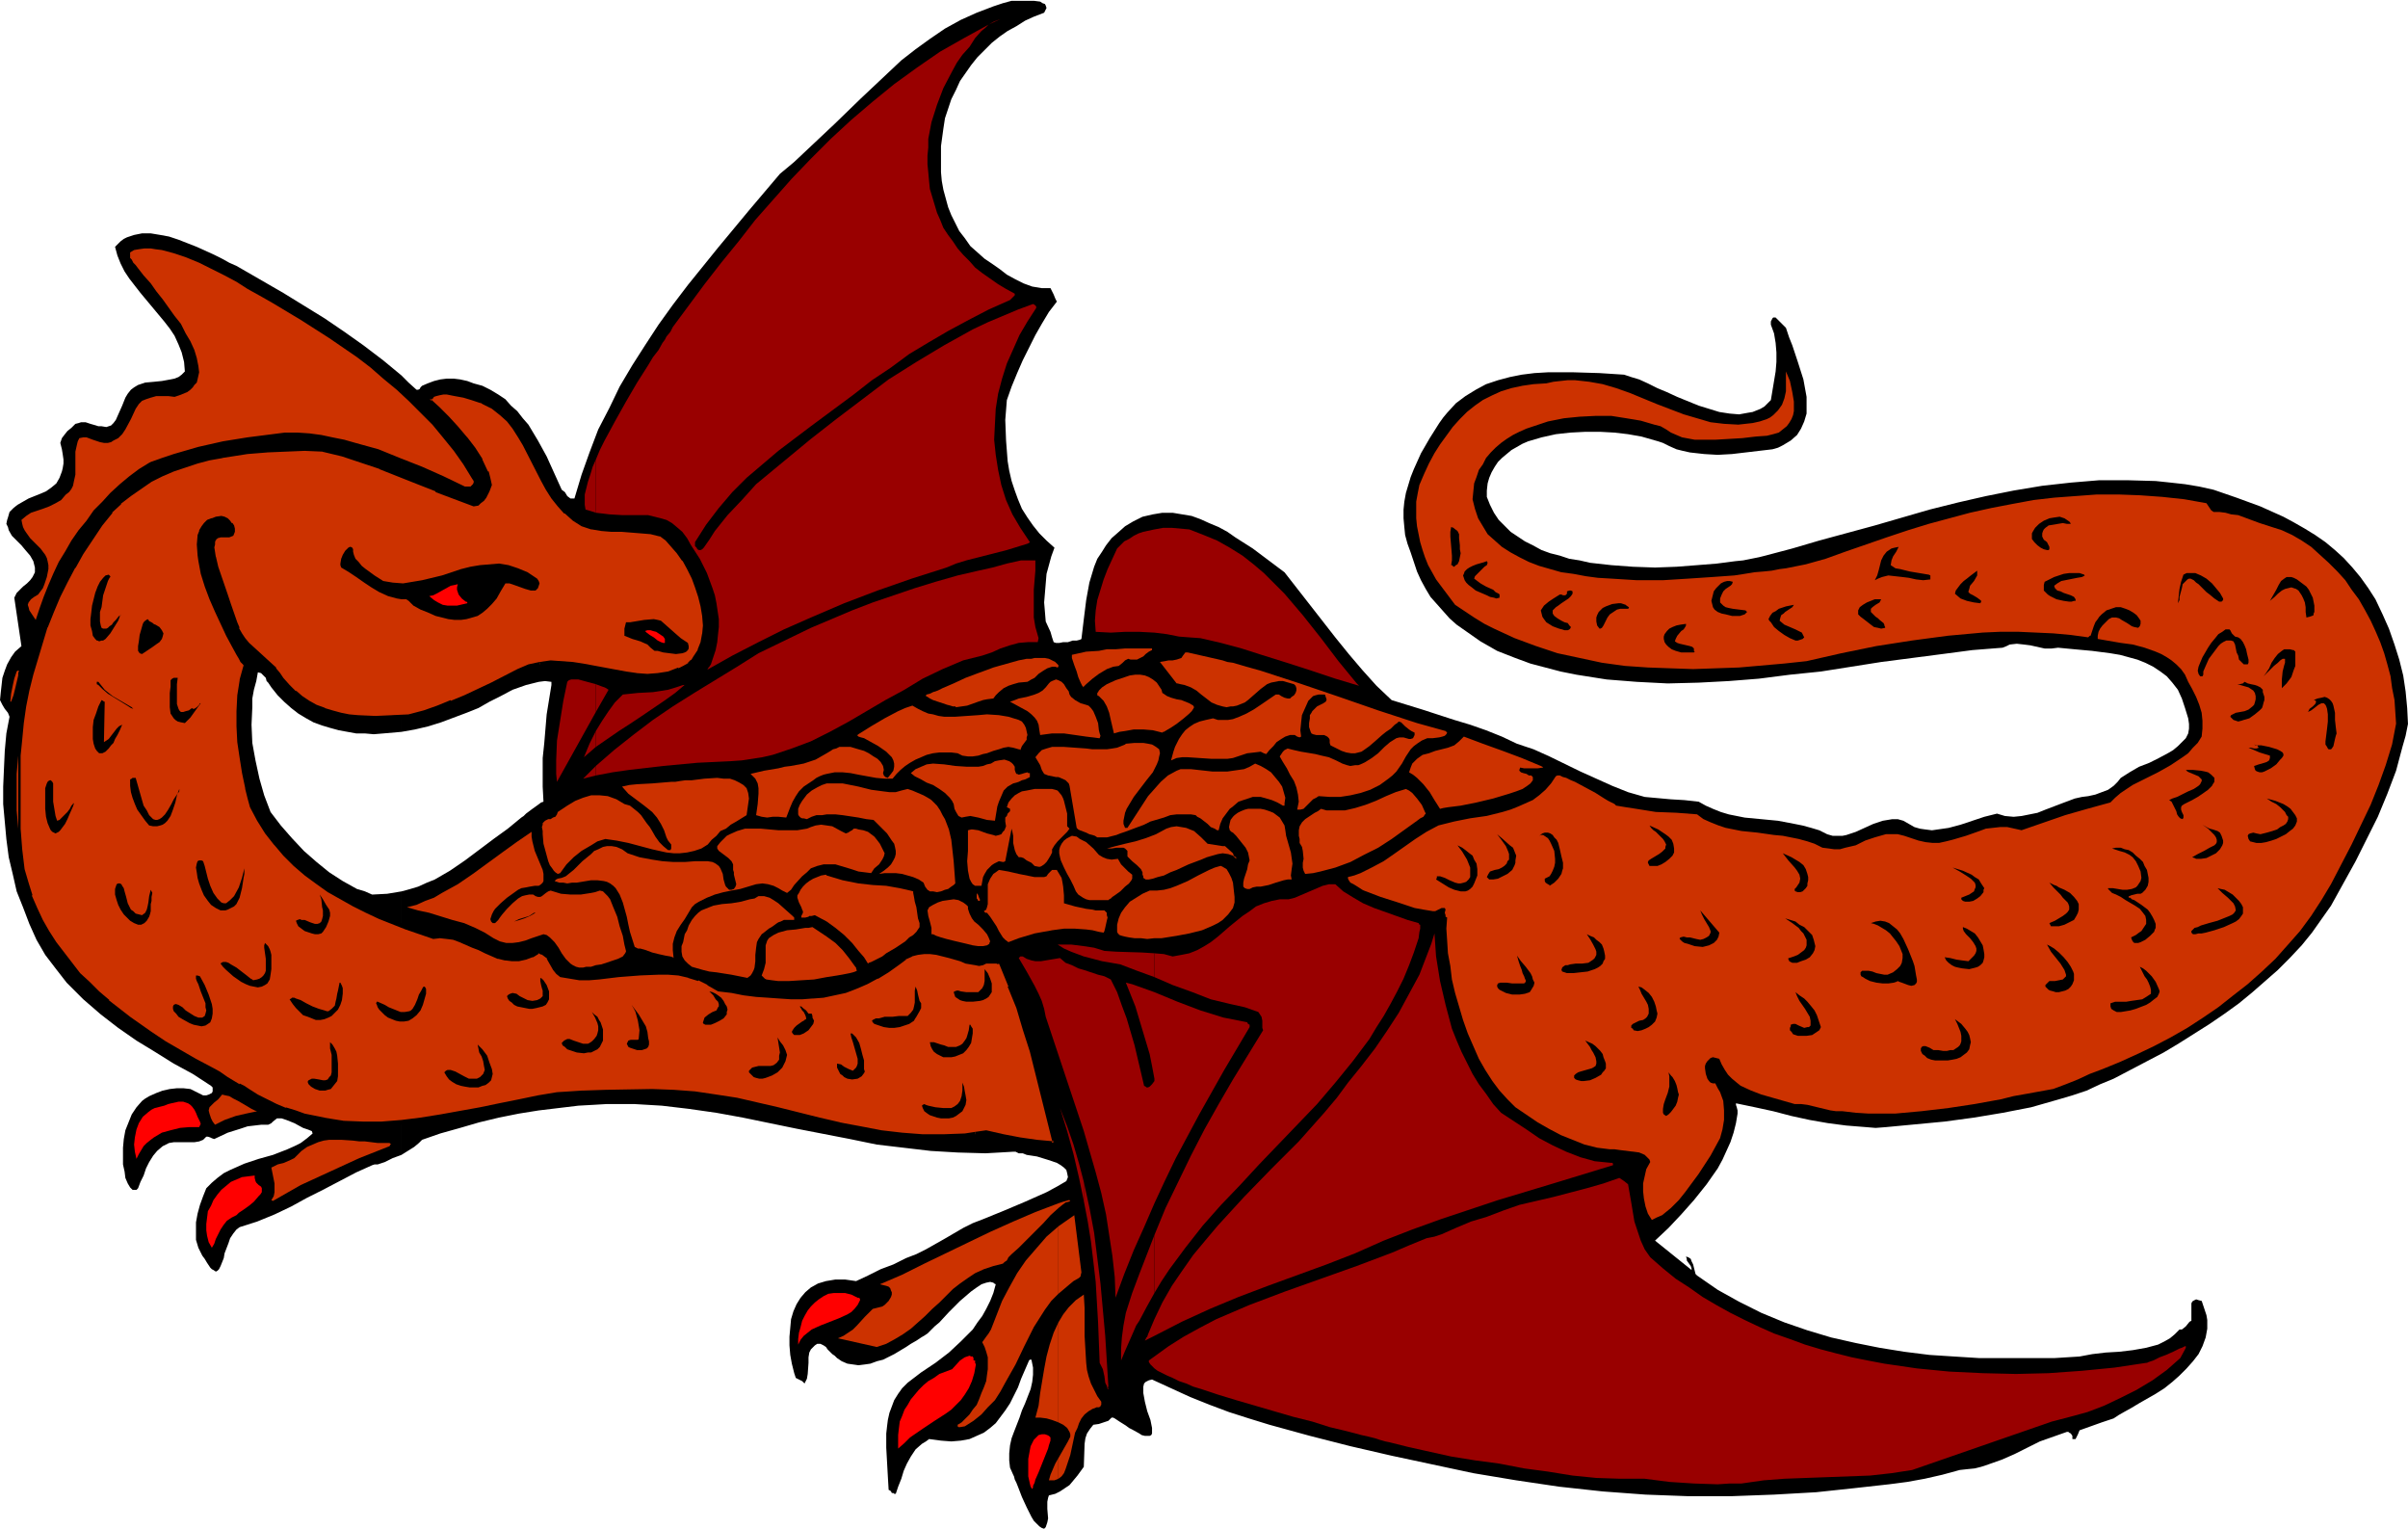
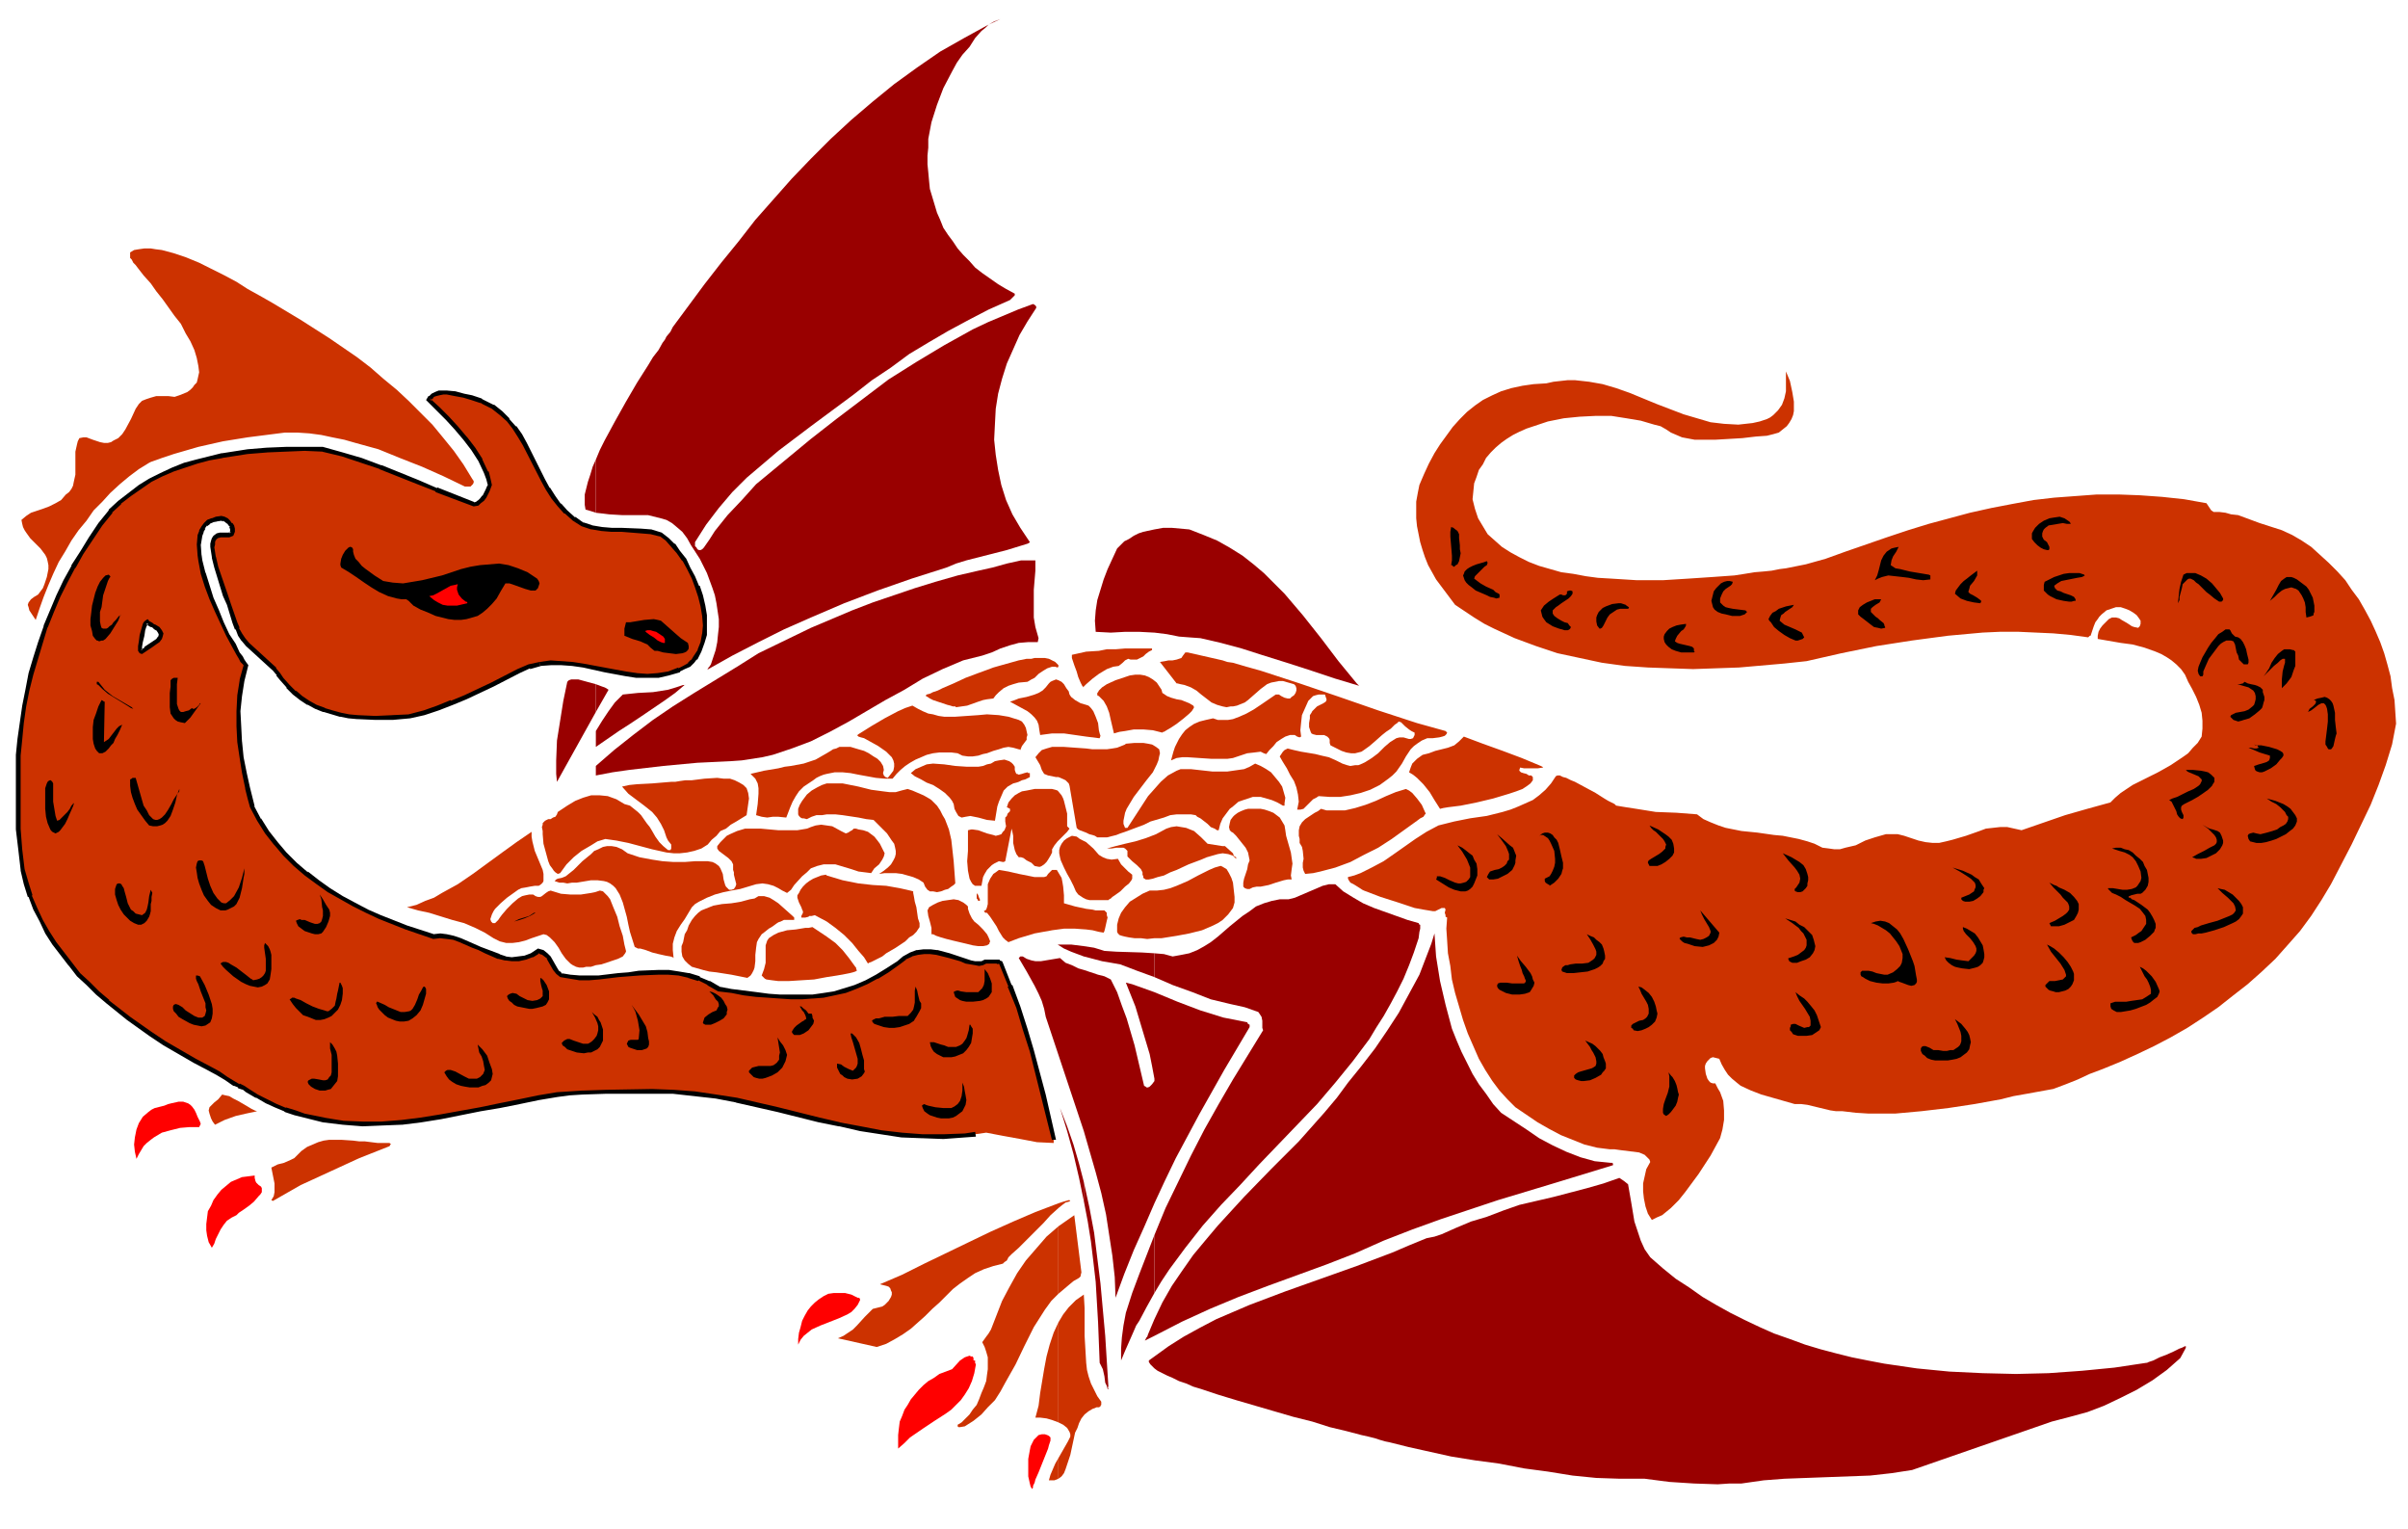
<svg xmlns="http://www.w3.org/2000/svg" fill-rule="evenodd" height="311.287" preserveAspectRatio="none" stroke-linecap="round" viewBox="0 0 3035 1926" width="490.455">
  <style>.brush1{fill:#000}.pen1{stroke:none}.brush2{fill:#cc3200}.brush3{fill:#900}.brush4{fill:red}</style>
-   <path class="pen1 brush1" d="m215 801-8-7-8-6-17-13-8-7-6-8-5-9-1-6-2-5v4l1 4 2 7 3 6 4 5 4 5 3 5 2 4-1 4-6 6-4 7-3 7-1 7-1 7 1 7 2 6 2 5 3 3 4 2h6l3-2 2-2 2-2 3-4 2-4 3-4 2-6 2-6 3-7 3-3 1-1h2l3 1 2 1 2 1h3-2l-1-1-1-1zm1104 392-9 2-10 3 1-1h3l8-2 4-1h3l1-1h-1zm53 59-1-6-2-7-1-4-2-2-2-3-4-1 1 2 1 4 4 6 3 8 1 3v4l1-1v-1l1-2zm26 141-1-3v-4l-2-8-2-11-2-12-3-14-3-14-7-29-4-15-4-14-5-13-5-12-4-10-5-8-3-3-3-3-2-1-3-1-2 2-1 1-1 1 9 22 9 22 8 22 6 22 6 23 5 22 9 46v1h3l2-1 3-3 1-3 1-2z" />
-   <path class="pen1 brush1" d="M506 1123v332l8-5 8-5 6-5 4-4 23-8 25-7 24-7 25-6 25-5 25-4 25-3 25-3 18-1 17-1h36l34 2 34 4 35 5 33 6 68 14 67 13 34 7 34 4 34 4 34 2 35 1 18-1 17-1h3l4 2h5l5 2 13 2 13 4 6 2 6 2 5 3 4 3 3 3 1 4 1 5-2 5-12 7-13 7-27 12-26 11-27 11-13 5-12 6-24 14-23 13-12 6-13 5-16 8-16 6-16 8-15 7-7-1-7-1h-12l-12 2-10 3-9 5-7 6-6 7-5 8-4 9-3 10-1 11-1 11v11l1 12 2 11 3 12 1 3 1 3 2 1 2 1 4 2 1 1 2 2 3-6 1-6 1-14v-7l1-6 2-4 2-2 3-3 3-2h4l4 2 3 2 2 3 6 6 3 2 3 3 6 4 7 3 7 1 7 1 8-1 7-1 8-3 8-2 14-7 15-9 6-4 7-4 6-4 5-3 3-2 4-4 5-5 6-5 12-13 14-14 7-6 7-6 7-5 6-4 6-2 5-1 4 1 1 1 2 1-3 11-4 10-5 10-5 9-6 8-6 9-15 15-15 14-17 13-18 12-17 13-7 7-5 7-5 8-3 8-3 8-2 9-1 8-1 9v18l1 18 1 18 1 17 2 1 1 1 1 2h2l1 1h2l3-9 4-10 3-10 4-9 5-9 6-9 8-7 5-3 4-3 15 2 13 1 12-1 11-2 9-4 9-4 8-6 7-6 6-8 6-8 6-9 5-10 5-10 4-11 10-23 1-1h2l2 10v9l-1 9-2 9-7 18-4 9-3 9-7 18-3 8-2 9-1 10v9l1 9 4 9 1 2 1 4 1 2 1 2 2 5 5 13 6 13 6 12 3 5 4 4 3 3 3 2 3 1 2-2 2-6 1-5-1-12v-9l1-5 1-3 8-2 6-3 6-4 6-4 5-6 5-6 8-11 1-29 1-7 2-6 4-6 4-5 7-1 6-2 6-2 4-4h2l2 1 3 2 3 2 8 5 4 3 4 2 9 5 3 2 4 1h6l2-1 1-2v-7l-1-5-1-5-4-11-3-12-2-11v-8l1-4 2-2 4-2 4-1 24 11 24 11 25 10 24 9 25 8 26 8 51 14 51 13 52 12 103 22 54 9 54 8 55 6 54 4 54 2h54l54-2 53-3 47-5 45-5 23-3 22-4 22-5 22-6 9-1 10-1 8-2 9-3 17-6 16-7 16-8 16-8 17-6 17-6h2l1 1 2 1 2 3v4h4l3-6 2-5 14-5 14-5 15-5 6-4 7-4 9-5 10-6 21-12 11-7 10-8 9-8 9-9 8-9 7-9 5-10 4-11 2-11v-11l-1-6-2-6-2-6-2-6-4-1-3-1-2 1-2 1-1 1-1 2v22l-2 1-1 1-4 5-5 4h-3l-6 6-6 5-7 4-8 4-15 4-17 3-17 2-17 1-17 2-16 3-32 2h-94l-32-2-31-2-32-4-31-5-30-6-31-7-30-9-29-10-29-12-28-14-27-15-26-18-2-2-1-4-1-4-1-4-2-4-1-3-3-2-3-1 1 3v2l5 7 1 3v2l-46-37 17-16 16-17 16-18 16-20 7-10 7-10 6-11 5-11 5-11 4-12 3-12 2-12v-4l-1-4-1-3v-2l24 5 23 5 23 6 23 5 23 4 23 3 25 2 12 1 13-1 74-7 37-5 36-6 36-7 35-10 17-5 18-6 17-8 17-7 42-22 21-11 20-12 19-12 19-12 19-13 18-13 17-14 16-14 16-14 15-15 15-16 13-16 12-17 12-17 31-56 14-28 14-28 12-29 11-29 8-30 4-14 3-15-1-20-2-21-3-20-5-20-6-19-7-20-8-18-9-19-9-14-10-14-10-12-11-12-11-10-12-10-13-9-13-8-14-8-13-7-29-13-30-11-29-10-18-4-18-3-18-2-19-2-36-1h-35l-36 3-36 4-36 6-35 7-35 8-36 9-69 20-70 19-34 10-34 9-8 2-10 2-10 2-10 1-23 3-25 2-26 2-27 1-28-1-27-2-27-3-13-3-13-2-12-4-12-3-11-4-11-6-10-5-9-6-9-6-8-8-7-7-6-9-5-10-4-10v-8l1-9 2-7 3-7 4-7 4-6 5-5 12-10 14-8 7-3 17-5 18-4 18-2 19-1h19l18 1 17 2 17 3 14 4 7 2 6 2 8 4 9 4 8 2 9 2 18 2 17 1 18-1 17-2 17-2 17-2 7-2 6-3 5-3 5-3 8-7 5-8 4-9 3-10v-21l-2-11-2-11-7-22-7-21-4-10-3-9-1-3-3-3-7-7-3-3h-3l-1 1-1 2-1 2v4l4 11 2 12 1 12v12l-1 12-2 12-4 24-4 4-4 4-5 3-5 2-5 2-6 1-11 2-12-1-13-2-13-4-13-4-27-11-13-6-12-5-12-6-11-5-10-3-9-3-31-2-33-1h-32l-17 1-16 2-15 3-15 4-15 5-13 7-13 8-12 9-11 12-5 6-5 7-12 19-11 19-9 20-4 10-3 10-3 10-2 11-1 10v11l1 11 1 10 3 11 4 11 4 12 4 12 5 11 6 11 6 10 8 9 8 9 8 9 9 8 10 7 10 7 10 7 21 12 23 9 19 7 19 5 19 5 20 4 19 3 19 3 38 3 39 2 39-1 38-2 38-3 39-5 39-4 76-12 77-10 38-5 38-3 5-2 4-2 9-1 9 1 8 1 18 4h9l8-1 21 2 22 2 23 3 12 2 11 3 11 3 10 4 10 5 9 6 8 6 7 8 7 9 5 11 4 12 4 13 1 7v6l-1 6-3 6-5 5-5 5-6 5-5 3-13 7-12 6-13 5-12 7-11 7-4 5-5 5-7 5-8 3-8 3-9 2-8 1-9 2-8 3-8 3-21 8-10 4-10 2-10 2-10 1-11-1-10-3-16 4-30 10-15 4-14 2-7 1-8-1-7-1-7-2-7-4-7-4-7-2h-7l-6 1-6 1-12 4-11 5-11 5-12 4-5 1h-12l-7-2-10-5-10-3-11-3-10-2-21-4-21-2-21-2-20-4-10-3-10-4-9-4-9-5-18-2-17-1-33-3-21-6-20-8-20-9-20-9-39-19-20-9-21-7-19-9-20-8-20-7-20-6-40-13-39-12-19-18-18-20-17-20-17-21-32-41-32-41-20-15-20-15-22-14-10-7-11-6-12-5-11-5-11-4-12-2-12-2h-13l-12 2-13 3-12 6-10 6-9 8-8 7-7 9-5 8-6 9-4 10-3 10-3 10-4 22-3 24-3 25-2 1-4 1h-5l-6 2h-6l-5 1h-4l-3-1-2-6-2-7-6-13-1-12-1-12 1-12 1-12 1-12 3-11 3-11 4-11-10-9-9-9-8-10-7-10-7-11-5-12-4-11-4-12-3-13-2-12-1-13-1-13-1-26 2-25 6-17 7-17 7-16 8-16 8-16 8-14 9-15 10-13-2-4-2-5-2-4-2-4h-11l-12-2-11-4-10-5-11-6-9-7-10-7-9-6-9-8-9-8-7-10-7-9-5-10-5-10-4-10-3-11-3-11-2-11-1-11v-33l3-22 2-13 4-12 4-12 6-12 5-11 7-10 7-10 8-10 9-9 9-9 10-8 10-7 11-6 11-7 11-5 13-5 2-4 1-2-1-3-1-2-3-1-3-2-8-1h-28l-11 3-12 4-21 8-20 9-20 11-19 13-18 13-18 14-17 16-34 32-33 32-34 32-17 16-18 15-39 46-39 47-38 47-19 25-18 25-17 26-16 25-16 27-13 27-14 27-11 29-10 28-9 30h-5l-4-3-3-5-4-3-19-42-11-20-12-20-7-8-7-9-8-7-7-8-9-6-10-6-10-5-11-3-8-3-9-2-8-1h-9l-8 1-8 2-8 3-7 3-2 2-1 2-2 1h-2l-10-9-9-9v449l17-3 17-4 16-5 16-6 16-6 15-6 14-8 14-7 15-8 17-6 8-2 8-2 8-1 8 1v4l-6 37-3 36-2 19v36l1 19-3 1-4 3-7 5-8 6-3 3-3 2-17 14-18 13-36 27-19 13-19 11-10 4-11 5-10 3-11 3zm0-201V473l-23-19-25-19-24-17-25-17-52-32-52-30-7-4-9-4-9-5-10-5-22-10-23-9-12-4-11-2-12-2h-11l-10 2-9 3-4 2-4 3-3 3-4 4 3 11 4 10 5 10 6 9 7 9 7 9 15 18 15 18 7 9 6 9 5 11 4 10 3 12 1 12-4 4-4 3-5 2-5 1-11 2-10 1-11 1-9 3-5 3-4 3-4 5-3 5-4 10-4 9-4 9-3 4-3 3-3 1-3 1-6-1h-4l-3-1-7-2-6-2h-6l-3 1-4 1-2 2-3 3-5 4-4 5-3 4-2 6 2 8 1 6 1 7v5l-1 6-1 4-3 8-4 7-6 5-7 5-7 3-15 6-7 4-7 4-5 4-5 5-2 7-1 3-1 5 2 4 1 4 4 7 6 6 6 6 5 6 6 7 4 7 1 4 1 4v6l-3 6-3 4-4 4-5 4-4 4-4 4-3 6 9 61-8 7-5 7-5 9-3 8-3 9-1 9-1 9-1 10 3 6 3 5 4 5 2 5-4 21-2 22-1 22-1 23v22l2 22 2 22 3 23 5 21 5 22 8 20 8 21 9 20 11 19 13 17 14 18 11 11 10 10 22 19 22 17 23 16 23 14 24 15 24 13 23 15 2 2v5l-1 2-4 2-3 1h-4l-8-4-8-4-9-1h-8l-9 1-9 2-8 3-9 4-5 3-4 3-7 8-6 9-4 10-4 10-2 11-1 11v21l2 9 1 8 3 7 3 5 3 3h5l2-2 3-8 4-8 3-9 4-8 5-8 5-6 7-6 4-2 4-2 6-1h26l6-1 5-2 4-4h2l3 1 2 1 3 1 17-8 16-5 9-3 17-2h9l4-2 2-2 5-4h6l6 2 10 4 11 6 6 2 5 2 1 3-7 6-8 6-8 4-9 4-18 7-18 5-18 6-9 4-9 4-8 4-8 6-7 6-7 7-4 10-4 11-3 11-2 11v22l3 10 5 10 3 4 3 5 2 3 2 3 2 2 2 1 3 2 2-1 2-2 2-4 2-5 2-5 1-6 5-13 2-6 4-6 4-5 4-3 22-7 22-9 21-10 20-11 20-10 21-11 21-11 20-9 3-1h4l9-3 10-5 11-4v-332l-18 3-19 1-9-4-10-3-9-5-9-5-17-11-16-13-16-14-15-16-14-16-13-17-8-21-6-21-5-23-4-22-1-23 1-22v-11l2-11 3-11 2-11 4 1 2 2 4 4 1 4 2 2 4 6 8 10 8 8 9 8 9 7 10 6 9 5 11 4 10 3 11 3 11 2 11 2h11l11 1 12-1 23-2z" />
  <path class="pen1 brush2" d="m1786 1006-6-7-4-3-4-2-13 4-12 5-13 6-13 5-13 4-13 3h-23l-7-2-4 3-4 2-6 4-6 4-4 4-3 5-1 5v7l1 4v5l3 5 1 5 1 10-1 5v6l1 4 2 4 10-1 9-2 19-5 19-7 17-9 18-9 17-11 32-23 4-3 4-2 2-3 1-1-1-2-4-9-6-8zm130-39 5 1h17l7-1-1-1-2-1-24-10-24-9-25-9-24-9-3 3-3 3-6 5-8 3-8 2-8 2-8 3-8 2-7 5-3 3-3 3-2 5-2 6 5 3 5 4 8 8 8 10 6 10 7 11 4-1 6-1 8-1 8-1 20-4 21-5 10-3 10-3 9-3 8-3 6-4 4-3 3-4v-4l-2-2h-3l-3-2-4-1-3-1-2-2v-1l1-3zm-254 36 14 1h13l13-2 13-3 12-4 12-6 11-8 5-4 5-5 7-10 5-9 6-9 4-4 4-3 6-4 7-3h7l8-1 4-1 3-1 2-2 1-2-1-1-1-1-18-5-18-5-49-16-49-17-50-17-49-16-18-5-17-5-7-1-6-2-44-10h-3l-3 4-2 3-3 1-3 1-5 1h-5l-5 1-6 1 21 27h1l4 1 5 1 8 3 7 4 6 5 13 10 7 3 7 2 5 1 5-1h3l5-1 5-2 5-2 4-3 8-7 8-7 8-6 5-2 5-1 5-1h5l7 2 7 2 2 2 1 3v3l-1 3-2 3-3 2-2 2h-3l-4-1-4-2-3-2h-4l-19 13-9 6-9 5-9 4-8 3-6 1h-13l-6-2-9 2-8 2-7 3-6 4-5 4-4 5-4 6-3 6-2 4-2 6-3 11 7-3 7-1h7l15 1 15 1h20l7-1 18-6 9-1 8-1 4 2 3 1 4-5 5-5 4-5 6-4 5-3 6-2h6l3 2 3 1 2-1-1-8 1-10 1-9 4-9 4-9 3-3 3-3 3-1 4-1h8l1 3 1 3v1l-1 2-3 2-4 2-4 2-4 4-2 2-1 2-2 3v4l-1 6v5l1 3 1 3 1 2 2 1 4 1h10l4 2 2 2 1 2v4l1 3 8 4 6 3 6 2 6 1h5l4-1 4-1 3-2 7-5 7-6 9-8 5-4 6-4 3-3 2-2 3-2 2-2 3 1 2 2 3 3 5 4 3 2 4 2v3l-1 2-1 2-3 1h-2l-7-2h-5l-4 1-8 5-7 6-8 8-8 6-8 5-4 2-5 2h-4l-6 1-4-1-6-2-8-4-9-4-9-2-8-2-18-3-9-2-8-2-4 2-2 2-4 6 4 7 5 8 4 8 5 8 3 8 2 9 1 9-1 5-1 5h4l4-1 3-3 3-3 3-3 3-3 4-2 3-2zm-42 43-1-6-3-5-3-5-4-3-4-3-5-2-6-2-5-1h-16l-4 1-5 2-4 2-4 3-2 2-3 4-1 4-1 5 1 4 2 2 2 1 4 4 4 5 8 10 3 6 1 5 1 5-2 5-1 6-2 6-2 6-1 5v5l1 1 1 1 3 1h3l4-2 5-1h5l10-2 9-3 10-3 5-1h5l-1-5 1-8 1-7-1-7-1-7-2-7-2-7-2-7-1-7zm-65 32-1-3-10-9h-3l-19-3-8-8-9-8-5-2-5-2-6-1-6-1-7 1-6 2-13 7-13 5-13 4-13 3-12 3-11 3h6l6-1h9l2 1 1 1 2 2v7l3 3 3 3 6 5 5 5 2 4v3l1 2v2l3 2h4l5-1 6-2 8-2 8-4 8-3 15-7 16-6 7-3 7-2 7-2 6-1 7 1 6 2 4 4v-2l-2-1-1-1zm-14 14-2-1h-1l-7 2-7 3-14 7-13 7-14 6-8 3-8 2-9 1h-9l-9 4-8 5-8 5-6 7-5 7-3 7-2 8v9l1 2 2 2 3 1 4 1 5 1 7 1h8l8 1 9-1h9l19-3 16-3 16-4 14-6 6-3 6-4 7-7 3-4 3-4 2-7v-7l-1-9-1-9-2-6-3-6-3-5-5-3z" />
  <path class="pen1 brush2" d="m1418 853-6 2-6 2-11 5-6 4-4 4-1 2-1 1v3l2 1 6 6 4 7 3 8 2 9 4 17 7-2 7-1 11-2h12l12 1 12 3 1-1h1l5-3 5-3 6-4 9-7 7-6 3-3 2-3 1-2-1-2-5-3-5-2-5-2-6-1-7-2-5-2-3-2-3-2-1-4-2-3-4-6-5-4-5-3-5-2-6-1h-6l-7 1-6 2zm9 249-5-4-4-4-5-5-4-7-8 1-6-1-5-2-5-3-7-8-9-8-4-2-4-2-4-3-6-1-6 3-4 3-3 4-2 4-1 4v4l1 5 1 4 4 9 4 8 4 7 4 8 3 7 3 4 3 2 3 2 4 2 4 1h24l1-1 2-1 2-2 3-2 7-5 6-6 5-4 3-4 1-2v-5z" />
  <path class="pen1 brush2" d="M1392 1147h-11l-4-1-8-1-14-3-14-4v-10l-1-11-1-6-1-5-3-5-3-5h-6l-2 2-3 3-2 3-3 1h-12l-20-4-13-3-12-2-4 3-3 2-2 3-2 3-3 7v25l-1 4-1 3-3 2 2 2h2l4 5 4 6 4 6 3 6 5 8 3 3 4 3 13-5 10-3 10-3 11-2 6-1 5-1 15-2h14l14 1 8 1 8 2 6 1 1-2 1-4 2-9 1-4-1-3v-3l-1-1-1-1-1-1zm-23-285 8-7 8-6 5-3 5-3 8-3 7-1 5-4 3-3 2-1 2-1 3 1h8l4-2 4-2 3-3 4-3 4-2v-2h-34l-12 1h-11l-10 2-16 1-9 2-9 2v4l1 3 2 6 3 8 2 7 3 7 1 2 1 2 1 1v1l4-4zm-12 181 2 2 2 1 8 3 4 2 4 1 3 1 3 2h12l12-3 5-2 6-2 16-6 8-3 8-4 17-5 8-3 8-1h18l6 1 2 2 4 2 9 7 4 4 5 2 3 2h2l2-8 3-7 6-8 3-4 4-3 7-6 9-3 9-3h10l7 2 7 2 7 3 7 4h2v-3l1-7-2-7-2-7-4-6-5-6-5-6-6-4-7-4-7-3-7 4-7 3-7 1-7 1-7 1h-19l-27-3h-13l-5 2-11 6-9 8-8 9-8 9-13 20-13 20h-3l-2-5v-4l1-5 1-5 2-5 3-5 6-10 16-21 8-10 5-10 2-5 1-5 1-4-1-5-4-3-5-3-5-1-6-1h-11l-11 1-1 1-5 2-5 2-6 1-7 1h-18l-8-1-14-1-14-1h-15l-7 2-6 2-4 4-4 5 6 10 2 6 3 5 5 2 5 1 5 1h3l7 3 2 1 2 2 2 2 1 3 9 53zm-31-185-2 1-2 2-4 5-4 4-5 3-5 2-10 3-10 2-5 2-6 2 11 6 11 6 5 4 4 4 3 4 2 5 1 7 1 6 15-2h15l14 2 14 2 8 1 8 1h1l1-3-1-3-1-4-1-9-3-8-3-7-3-4-3-3-3-1-7-2-7-4-5-4-2-3-1-4-3-4-3-5-3-3-4-2-3-1-5 2z" />
  <path class="pen1 brush2" d="m1244 1096 6-6 3-2 4-2 2-1 5 1h1l2-1 8-41 1 4 1 5v9l2 9 2 5 3 4h3l3 1 4 3 6 3 4 4 5 1h2l2-1 3-2 3-3 2-3 3-5 2-4v-4l3-5 4-5 8-8 4-4 3-4-1-1-2-2v-16l-2-8-2-8-1-3-2-4-5-6-3-1-4-1h-22l-10 2-6 1-4 2-5 3-4 4-4 5-2 6 2 1 2 1v3l-3 3-1 3-2 2v5l1 6-2 5-2 2-2 3-3 1-4 1-3-1-8-2-11-4-7-1h-2l-4 1v26l-1 13 1 12 1 5 1 5 2 4 2 3 3 2h8l2-11 2-4 3-5zm-11 69-5-4-3-4-3-6-2-6v-3l-2-2-4-3-6-3-6-1-7 1-7 1-6 2-6 3-5 3-1 2-1 2 1 7 2 7 2 8v8h2l4 2 6 2 7 2 8 2 17 4 8 2 7 1h6l5-1 3-2v-1l1-2-2-5-2-4-5-6-6-6z" />
  <path class="pen1 brush2" d="m1233 1030 11 3 10 1 1-6 1-6 1-6 2-6 3-7 3-7 5-5 7-4 4-1 3-1 4-2 4-1 6-3v-5h-2l-1-1-4 1-3 1-4 1-2-1h-1l-1-2-1-3v-4l-2-3-2-2-3-2-3-1-3-1-7 1-5 1-5 3-5 1-5 2-6 1h-14l-15-1-14-2-14-1-8 1-7 3-7 3-6 5 5 4 8 4 7 4 8 3 8 5 7 5 6 6 3 4 2 4 1 6 2 4 3 5 4 2 5-1 6-1 5 1 5 1zm-1 95-1 2v5l1 1 1 2h2v-2l-1-2-1-3-1-2v-1zm-56-243 9 3 9 3 4 1 3 1h3l1 1 7-1 7-1 14-5 6-2 5-1 8-1 3-4 4-4 6-5 6-3 6-2 7-2 11-1 5-3 4-2 5-5 6-4 5-3 6-2h4l3 1 1-1v-2l-1-1-3-3-4-2-4-2-5-1h-13l-4 1h-6l-10 2-25 7-7 2-8 3-11 4-16 6-15 7-14 6-6 3-6 2-4 2-4 1-1 1v1l2 1 3 2 4 2zm0 241 5 1 5-1 5-2 4-1 4-3 3-2 2-2v-1l-2-27-3-27-3-13-5-13-3-5-3-6-4-6-5-5-2-2-3-2-7-4-7-3-7-3-6-2-8 2-7 2h-8l-8-1-15-2-16-4-10-2-10-2h-20l-6 2-6 3-7 4-6 5-3 4-3 4-3 5-2 5v7l1 2 2 2 2 1h2l4 1 6-3 6-2h7l6-1h11l9 1 20 3 10 2 9 1 9 9 8 8 6 9 3 4 1 4 1 5v4l-1 4-2 4-3 5-4 4-5 4-6 4 7-1h14l8 1 7 2 7 2 7 3 6 4 2 5 3 4 3 2h4zm-94-10-10-2-10-2-10-3-10-3-1-1-6 1-10 4-5 3-4 3-4 4-3 4-2 4-2 3v3l1 3 1 3 3 6 1 3 1 2v2l-1 2-1 2v2h5l4-1 1-1h3l4-1 15 8 11 8 11 9 10 10 8 10 7 8 5 8 1-1 3-1 4-2 4-2 6-3 5-4 12-7 12-8 5-5 5-3 4-4 2-3 2-3v-5l-2-6-2-14-2-7-1-6-1-5v-2l-8-2-9-2-17-3-17-1-18-2zm-40 67-18-12-5 1h-4l-12 2-11 1-11 3-6 3-6 4-2 3-1 3-1 3v22l-2 8-3 8 1 1 1 1 2 2 2 1 7 1 8 1h13l16-1 16-1 16-3 13-2 11-2 5-1 4-1 3-1 2-1-1-3v-1l-1-1-8-11-8-10-9-9-11-8z" />
  <path class="pen1 brush2" d="m953 1027 7 2 7 1 7-1h7l10 1 5-13 3-7 4-7 4-6 6-6 6-4 6-4 4-3 4-2 5-2 4-1 10-2h10l10 1 10 2 22 4 11 1h10l5-6 5-5 6-5 6-4 7-4 7-3 7-3 8-2 8-1h15l8 1 6 3 7 1h6l7-1 6-2 5-1 8-3 7-2 6-2 6-1 6 1 7 2h1l1 1 2-5 3-4 3-4v-3l1-3-2-9-2-4-3-4-2-1-2-1-13-4-12-2-15-1-11 1-29 2h-14l-7-1-7-2-6-1-7-3-6-3-7-4-9 3-9 4-17 9-17 10-16 10-1 1h-1l1 1 1 1 3 1 4 1 9 5 9 5 10 7 7 7 2 4 1 4v4l-1 5-3 4-4 5-3-1-1-1-1-1-1-3 1-4-1-5-3-5-4-4-5-3-6-4-6-3-7-2-10-3h-14l-4 2-4 1-3 2-5 3-7 4-7 4-15 5-16 3-8 1-8 2-18 3-17 4 3 3 3 3 3 6 1 6v7l-1 13-2 14zm-81 116 4-4 5-3 10-5 10-4 11-3 10-2 11-2 10-3 10-3 8-1 7 1 7 2 6 3 5 3 6 3 5-4 4-6 10-11 6-5 5-5 8-3 8-2h15l20 6 9 3 8 1 8 1 2-3 2-3 6-5 4-6 2-4 1-4-3-6-3-6-3-4-4-5-4-3-4-3-6-2-6-1-3-1h-3l-2 2-2 1-3 2-3 1-6-3-11-6-7-1-7-1-7 1-6 2-5 2-12 2h-24l-11-1-11-1h-20l-10 3-9 4-4 2-4 4-4 4-4 5v3l2 3 4 3 4 3 4 3 4 4 2 4v7l1 3v3l2 8 1 4-1 3-2 3-3 1h-3l-2-2-2-2-1-2-2-7-1-7-3-7-2-3-4-3-4-2-6-1h-16l-13 1h-14l-14-1-13-2-16-3-15-5-7-5-7-3-6-1h-6l-5 1-6 3-5 2-4 4-11 9-11 11-5 4-5 4-5 2-5 1-2 1-1 1-1 1 6 2h5l5 1 6-1h6l6-1 12-2h8l8 1 4 1 4 2 4 3 3 3 5 8 4 10 5 18 2 10 2 9 6 19 2 1 2 1h3l7 2 8 3 8 2 9 2 6 1 3 1 1 1-1-10v-8l2-8 3-8 5-8 5-7 9-15z" />
  <path class="pen1 brush2" d="m964 1174 5-4 5-3 4-3 3-2 3-1 4-2h13v-3l-2-2-9-8-9-8-6-4-5-3-7-2h-7l-5 3-6 1-11 3-12 2-12 1-11 2-10 4-5 2-4 3-4 4-4 5-4 7-2 6-3 5-1 5-1 5-2 5v7l1 6 3 5 4 4 5 4 7 2 7 2 8 2 9 1 19 3 20 4 4-3 2-3 2-4 1-3 1-8v-8l1-9 1-7 2-4 2-3 2-3 4-3zm-208-52-6 2-5 1-13 2h-13l-12-1-13-4-3 1-3 2-5 4-2 1h-3l-3-1-3-2h-5l-5 1-4 1-5 3-7 6-7 7-6 7-3 4-2 3-2 2-2 2h-3l-2-2-1-3 1-3 1-3 2-4 2-3 7-7 8-7 7-5 7-5 2-1 2-1 6-1 5-1 6-1h5l3-2 2-2 1-2v-9l-1-5-10-24-3-12-1-6v-6l-19 13-18 13-37 27-19 13-20 11-10 6-11 4-11 5-12 3 14 4 14 3 29 9 15 4 14 6 12 6 11 7 8 4 8 2h8l8-1 8-2 8-3 15-5 4 1 4 3 6 6 5 7 4 7 5 7 6 6 3 2 4 2 4 1h5l4-1h6l6-2 7-1 15-5 6-2 6-3 3-4 1-2v-1l-1-4-1-4-2-11-4-12-3-12-5-12-2-5-2-5-3-4-3-3-3-3-4-1z" />
  <path class="pen1 brush2" d="m706 1100 8-11 9-9 10-8 12-7 8-5 10-3 14 2 15 3 15 4 15 4 18 4 9 1h8l9-1 9-2 9-3 8-5 5-6 6-5 5-6 7-3 6-5 7-4 13-8 3-21-1-7-2-6-4-4-5-3-6-3-6-2h-8l-8-1-16 1-16 2h-8l-7 1-6 1h-5l-12 1-12 1-19 1-10 1-9 2 8 9 20 15 10 8 6 7 5 8 4 8 3 9 1 2 1 2 4 5v5l-1 2h-3l-6-5-5-5-5-7-4-7-3-5-4-5-7-10-4-4-5-4-5-4-7-2-5-3-5-3-11-4-10-1h-11l-10 3-10 4-10 6-9 6-3 2-1 3-2 3-3 1-3 2h-3l-4 2-3 3v2l-1 3 1 5v4l1 12 3 11 3 11 2 5 3 4 2 3 2 2 3 2 3-1zM312 364v187l47-6h16l15 1 15 2 14 3 15 3 14 4 29 8 27 11 28 11 27 12 27 13h7l2-2 1-1 1-2v-2l-2-3-11-18-12-17-13-16-14-17-15-15-15-15-15-14-17-14-16-14-17-13-35-24-36-23-35-21-7-4-7-4-9-5-9-5zm2708 548-1-15-1-15-3-15-2-15-4-15-4-14-5-14-6-14-6-13-7-13-8-14-9-12-8-12-10-11-11-11-11-10-11-10-12-8-12-7-13-6-28-9-27-10-9-1-7-2-8-1h-7l-3-2-2-3-2-3-2-3-28-5-28-3-28-2-27-1h-27l-27 2-27 2-26 3-27 5-26 5-27 6-26 7-26 7-26 8-27 9-26 9-26 9-25 9-25 7-25 5-8 1-10 2-10 1-12 1-12 2-13 2-14 1-14 1-30 2-32 2h-33l-32-2-17-1-15-2-16-3-15-2-14-4-14-4-13-5-12-6-11-6-11-7-9-8-9-8-6-10-6-10-4-12-3-12 1-10 1-10 3-8 3-9 5-7 4-8 6-7 6-6 7-6 7-5 8-5 8-4 9-4 9-3 18-6 20-4 20-2 20-1h20l19 3 18 3 17 5 8 2 7 4 6 4 7 3 7 3 16 3h26l17-1 17-1 17-2 14-1 8-2 7-2 5-4 5-4 3-4 3-5 2-5 1-5v-12l-2-12-3-14-5-12v25l-2 9-3 8-5 7-6 6-4 3-4 2-9 3-9 2-9 1-9 1-18-1-17-2-17-5-17-5-34-13-34-14-17-6-17-5-17-3-18-2h-9l-9 1-9 1-9 2-16 1-14 2-14 3-13 4-11 5-12 6-10 7-10 8-9 9-9 10-8 11-8 11-7 11-7 13-6 13-6 14-2 10-2 11v21l1 10 2 10 2 10 3 10 3 9 4 10 10 18 12 16 12 16 12 8 12 8 13 8 12 6 26 12 27 10 27 9 28 6 28 6 29 4 29 2 28 1 29 1 29-1 29-1 57-5 28-3 44-10 44-9 45-7 45-6 44-4 22-1h23l22 1 22 1 22 2 22 3 1-1 1-1h1l2-6 2-6 2-5 3-4 2-3 3-3 6-5 6-2 6-2h6l6 2 5 2 5 3 4 3 3 4 2 3v4l-1 3-2 2-5-1-3-1-6-4-7-4-3-2-4-1h-5l-4 2-4 4-4 4-3 4-2 4-1 5v4l29 5 15 2 15 4 14 5 7 3 7 4 6 4 6 5 6 6 5 7 4 9 5 9 5 10 4 10 3 10 1 10v10l-1 10-5 8-6 6-6 7-7 5-15 10-16 9-16 8-16 8-15 10-7 6-6 6-29 8-28 8-55 19-9-2-9-2h-9l-9 1-9 1-8 3-17 6-17 5-8 2-9 2h-8l-9-1-9-2-9-3-9-3-8-2h-15l-7 2-7 2-12 4-12 6-13 3-7 2h-7l-7-1-8-1-10-5-9-3-11-3-10-2-10-2-11-1-21-3-20-2-20-4-9-3-10-4-9-4-8-6-26-2-26-1-25-4-13-2-12-2-2-2-4-2-4-2-5-3-11-7-13-7-13-7-5-2-6-3-4-1-4-2h-3l-2 1-6 9-7 8-8 7-8 6-9 4-9 4-10 4-10 3-20 5-21 3-20 4-20 5-15 8-14 9-27 19-13 9-15 8-14 7-8 3-8 2v2l1 2 2 3 4 2 8 5 3 2 2 1 21 8 22 7 21 7 11 2 12 2h3l4-2 4-2h4l1 2-1 4 1 3v2l2 1-1 14 1 15 1 16 3 16 2 17 4 17 5 17 5 17 6 17 7 16 7 16 8 14 9 14 9 12 10 11 10 10 28 19 14 8 15 8 15 6 15 6 16 4 16 2h6l7 1 8 1 8 1 8 1 7 3 2 2 2 2 2 2 1 3-5 9-2 9-2 9v10l1 9 2 10 3 9 5 8 6-3 7-3 11-9 10-10 8-10 17-23 15-23 6-11 6-11 3-11 2-12v-12l-1-12-4-11-3-5-3-6h-3l-3-1-2-2-2-3-2-6-1-7v-3l1-3 2-3 2-2 2-2 3-1 4 1 4 1 3 7 4 7 4 6 5 5 6 5 5 4 13 6 13 5 14 4 28 8h8l8 1 29 7 7 1h8l17 2 16 1h34l33-3 34-4 33-5 33-6 16-4 17-3 33-6 16-6 15-6 15-7 16-6 22-9 22-10 21-10 21-11 21-12 20-13 19-13 19-15 18-14 18-16 17-16 16-18 15-17 14-19 13-20 12-20 26-50 12-25 12-25 10-25 9-25 8-26 5-26zM312 551V364l-14-9-15-8-16-8-16-8-17-7-15-5-15-4-8-1-6-1v44l7 10 8 10 15 21 8 10 6 12 6 10 5 11 3 10 2 10 1 8-2 9-1 4-3 3-2 3-3 3-4 3-5 2-5 2-6 2-8-1h-15l-7 2v81l14-5 15-5 31-9 31-7 31-5zM190 357v-44h-8l-7 1-6 1-5 3v7l2 2 2 4 3 3 3 4 7 9 9 10zm0 225v-81l-6 2-5 2-4 4-4 6-6 13-7 13-4 6-5 5-6 3-3 2-4 1h-5l-5-1-9-3-8-3h-4l-5 1-2 4-1 4-2 9v29l-2 9-1 5-2 4-3 4-4 3-6 7-7 4-8 4-8 3-15 5-6 4-6 5 1 5 1 4 2 4 2 3 5 7 7 7 6 6 6 8 2 4 1 4 1 5v5l-2 10-3 9-2 5-3 4-3 4-5 3-4 3-3 4-1 3 1 3 1 4 2 3 6 9 5-15 5-14 6-15 6-14 7-15 8-13 8-14 9-13 10-12 9-13 11-11 10-11 12-11 12-10 12-9 13-8 2-1z" />
  <path class="pen1 brush2" d="m190 814-7 4-4 3h-1l-1-2v-11l2-7 2-8 2-5 1-2 1-2h1l4 2 2 2 3 2 4 2 3 3 1 3-1 3-1 3-2 3-3 2-6 5zm1138 622-13-56-15-56-8-28-9-27-10-27-11-28-1-1-2-1-3-1h-15l-3 2-4 1h-5l-5-1-6-2-7-2-14-5-16-4-9-1h-7l-9 1-8 3-8 4-8 6-13 9-14 9-13 7-14 5-13 5-14 3-13 3-14 2h-42l-14-2-15-1-15-2-16-2-17-3-12-8-12-5-13-4-13-3-12-1h-13l-25 1-13 2-12 1-25 2-12 1h-12l-12-1-12-2-4-4-3-5-6-9-2-5-4-3-4-3-5-2-9 5-8 4-9 1-8 1-8-2-8-2-17-6-8-4-8-4-16-7-8-2-9-2-8-1-9 1-34-11-33-13-17-8-16-8-16-9-15-10-15-9-14-11-14-12-13-13-11-13-11-15-10-15-9-16-3-12-3-12-4-19-4-19-2-20-1-20-1-19 2-19 3-20 5-18-2-3-2-4-3-4-3-4-6-12-7-12-7-15-7-15-7-16-5-16-5-16-3-15-2-7v-14l1-12 2-4 2-5 3-4 4-3 5-3 5-1 6-1 3 1 3 1 3 3 2 2 2 3 1 3v4l-1 3-3 1h-11l-4 1-3 2-2 3-1 2v7l2 13 2 12 8 24 4 12 5 11 7 23 3 8 3 7 5 7 5 6 11 10 12 11 11 10 5 6 4 7 8 9 8 8 9 6 9 6 9 5 11 4 9 4 11 2 11 2 11 1 22 2 22-1 21-1 18-5 18-6 18-7 17-7 33-16 34-17 13-5 14-3 13-2h14l14 2 13 2 27 5 27 5 13 2 14 1 13-1 13-3 14-4 6-3 7-4 4-4 3-4 6-9 4-10 2-11 1-11-1-12-2-13-3-12-4-12-5-12-6-11-6-11-7-9-7-9-7-7-8-7-12-3-13-1-25-1h-12l-13-2-12-2-12-3-11-7-10-9-8-9-8-10-6-10-6-11-23-45-7-11-7-10-8-10-9-9-10-7-12-7-3-1-3-1-8-3-11-3-10-2-11-1h-10l-4 1-3 2-3 3-3 3 12 11 12 12 11 12 11 13 11 14 9 14 7 15 3 8 2 8-4 7-2 4-2 4-2 3-3 3-4 2-4 2-47-19-23-10-48-19-23-8-24-8-25-6h-47l-24 1-24 2-32 5-16 3-16 4-15 5-15 6-14 6-14 7-14 8-13 10-12 10-12 11-13 17-12 17-11 18-11 18-9 19-9 18-9 19-8 20-6 19-6 20-6 20-4 20-4 21-4 20-2 21-2 21v92l2 26 4 26 4 17 5 16 6 16 8 15 8 15 9 13 9 14 11 13 10 13 12 11 12 12 13 11 26 21 28 19 18 13 18 11 19 10 19 11 12 5 10 7 10 6 5 3 5 2 6 4 12 7 12 6 12 6 11 5 13 4 12 4 24 5 24 4 25 1 24-1 25-1 25-3 25-4 49-9 25-5 24-5 24-5 25-4 15-1 16-2h30l29-1h29l27 1 27 2 26 3 26 5 53 12 51 13 26 6 26 5 26 5 26 3 27 2h26l27-1 13-2 14-2 21 4 22 4 21 4 21 1v-4z" />
  <path class="pen1 brush1" d="m188 811-6 4v1l-5 3 3-1h-1l1 2-1-2 1 1-1-2v-3 1l1-6 2-8 1-7 2-6v1l1-2 1-2-1 1h1-4 1l4 3 2 1h1l3 2h-1l5 3-1-1 2 3 1 2v-1 3-1l-1 3v-1l-2 3-3 2-6 4 3 5 7-5 3-2 3-4 1-3 1-4-2-4-3-4-5-3-3-1h1l-3-2-4-2h1l-2-2-3 2-2 2-1 2-2 7-2 7-1 8-1 6v6l2 3 3 1 6-4 6-4-3-5zm1143 625-13-57-15-56-8-27-9-28-10-27h-1l-11-28-1-2-3-1v-1h-19l-4 2h1-5 1-5l-5-1-6-2-6-2-15-5-15-4h-1l-8-1h-9l-8 1h-1l-8 3-9 5-7 6-14 9-13 8-13 7-14 6-13 4-13 4-13 2-14 2h-42 1l-14-1-15-2-16-2-16-2-16-3h1l-12-7h-1l-12-5v-1l-13-4h-1l-12-2-13-2h-13l-25 1-13 2-13 1-25 3h1-24l-12-1-12-2 2 1-4-4v1l-3-5-8-14-4-4-5-4-7-2-9 6-8 3-8 1-8 1-8-1h1l-9-3h1l-16-6-8-3-9-4-16-7-9-3-9-2-8-1-9 1h1l-34-11-33-13-16-7-17-9-15-8-16-10-14-10-14-11v1l-14-12-13-13-11-13-11-14-10-16v1l-9-17 1 1-3-12-3-12-4-18-4-20-2-20v1l-1-20-1-19 2-19 3-19 5-20-3-4-2-3-2-4-4-5-5-11-8-12-7-15-6-15-7-16-5-16-5-16v1l-4-16-1-7v1l-1-14v1l2-12 2-5-1 1 3-5h-1l3-4v1l4-3h-1l5-2h-1l6-1h-1l7-1h-2l3 1v-1l3 2-1-1 3 3v-1l2 3 2 2h-1l1 3v-1 4-1l-1 3 2-2-3 1h1-12l-4 1-4 3-2 3-1 3-1 4v4l2 13v1l3 12 11 36 5 11 7 23 3 8h1l3 8 4 6 1 1 5 6 11 10 12 11 11 10 5 6h-1l5 6 8 9v1l8 8 9 7 9 6h1l9 5 10 4h1l10 3 10 3h1l10 2 11 1h1l22 1h22l22-2 18-4 18-6 18-7 17-7 34-16 33-17 13-6v1l14-4h-1l-1-5-14 3-14 6-33 17-34 16-17 7v-1l-17 7-17 6-19 5h1l-22 1h1l-22 1-22-1-11-1-10-2-11-3-10-3h1l-11-4-9-5-9-6-8-7v1l-8-8-8-9-4-6-5-6v-1l-11-10-12-11-11-10-5-6-4-6-4-7h1l-3-7-8-23-4-12-12-35-3-13v1l-2-13v1l1-4v-4 1l1-3v1l1-2-1 1 4-3-1 1 3-1h11l5-2 2-5v-4l-1-4-2-3h-1l-2-3-3-3-4-2-4-1-7 1-5 2h-1l-5 2-4 4-3 4-3 5v1l-2 5-1 12 1 14 1 7 3 16 5 16 6 16 7 16 7 15 7 15 7 13 6 11 3 5 2 4 3 3 2 3-1-2-5 18v1l-3 19-1 20v19l1 20 3 20 3 19 4 19v1l3 12 3 11 9 17 10 16 11 14 1 1 11 13 13 13 14 12 15 11 14 10 16 9 16 9 16 8 17 8 33 13 35 12 9-1h-1l9 1 8 1 8 3 16 7 8 3 8 4 16 7h1l8 2h1l8 1h9l9-2 8-3h1l8-5h-2l5 2-1-1 4 3 4 3h-1l8 14 4 5 5 4 12 2 12 2h13l12-1 25-3 13-1 13-1h-1l25-1h13-1l13 1 13 3h-1l13 4v-1l12 6h-1l14 8 17 2 15 3 16 2 15 1 14 1 15 1h14l13-1h1l13-1 14-3 14-3 13-5 14-6 13-7h1l13-8 14-10 8-6h-1l9-4h-1l8-2 8-1h7l8 1 16 4 14 4 7 3 6 1 6 1 5 1 5-1 4-2h-2 15l2 1v-1l2 1-1-1 1 2 11 27h-1l11 27 8 27 9 28 14 56 14 56v-1h5z" />
  <path class="pen1 brush1" d="m681 839 14-1h-1 14-1l14 1 14 2 27 6 27 5 13 2h28l13-3 14-4v-1l6-3 7-3 5-5 3-4h1l5-10 4-11 3-10v-25l-2-12-3-13-4-12h-1l-5-12-6-11-5-11-8-10-6-9h-1l-7-7-9-7-13-4-13-1-25-1h-12l-12-1-12-2-12-4 1 1-11-8v1l-10-9-8-9v1l-7-10-7-11v1l-6-11-23-46-6-11-7-10h-1l-8-9v-1l-9-9-10-8h-1l-12-6-2-1-1-1-12-4-10-2-11-3-11-1h-10l-5 2-4 2-3 3h-1l-3 5 13 13 12 12 11 12 11 13 10 13 9 14 7 15 3 8 2 8v-2l-3 7-2 4-2 4v-1l-3 4 1-1-3 3-3 2h1l-4 1h2l-48-19v1l-23-10-47-19h-1l-24-9-24-7-25-7h-47l-24 1-24 2-32 5h-1l-16 4-16 4-15 4-15 6-15 7-14 7-13 8-13 10-13 10-12 11v1l-13 16-12 18-11 18-11 17v1l-10 18-9 19-8 19-8 19v1l-7 20-6 19-6 20-4 21-4 20-3 21-3 21-2 20v94l3 25 3 26v1l4 17 5 16h1l6 16 8 15 7 15 9 14 10 13 10 13 1 1 10 13 12 11 12 12 13 11 26 21 28 20 18 12 19 11 19 11 19 10 11 6 10 6 10 7h1l5 2v1l6 2-1-1 5 4 12 7h1l12 7 11 5 12 5 1 1 12 4 12 3 24 6 25 3 25 2 24-1 25-1h1l24-3 25-4 50-10 24-4 25-5 24-5 24-4 15-2 16-1 30-1h85-1l27 3 27 3 26 5h-1l53 12 52 13 25 5h1l26 6 26 4 26 4 26 1h1l26 1 27-2 14-1-1-6-13 2-27 1h-26l-26-2-26-3-26-5-27-5h1l-26-6-52-13-52-12-26-4-27-4-27-2-27-1-58 1-30 1h-1l-15 1-16 1-24 4-24 5-25 5-24 5-50 9-25 4-24 3-25 2h-24l-25-1h1l-25-4h1l-25-5-11-4-13-4 1 1-12-5-12-6-12-6-11-7-6-4-6-3v1l-5-3-10-6-10-7-11-6-19-10-19-11-19-11-18-12-27-19-27-21h1l-13-11-12-12-12-11-10-13-10-13-10-13-9-14-8-14-7-15-7-16h1l-5-16-5-17-3-25-2-26v-92l2-20 2-21 3-21 4-20 5-20 6-20 6-20 6-20v1l8-20 8-19 9-18 10-19v1l10-18 12-18 12-18 13-16h-1l12-11h-1l13-10 13-9 13-9 14-7 14-6 15-5 15-5 15-4 17-3h-1l32-5 25-2h-1l24-1 24-1 23 1h-1l25 6 24 8 24 8h-1l48 19 23 9v1l48 18 6-1 3-3 4-3 3-4 2-4 2-4 3-8-2-9-2-8h-1l-7-15v-1l-9-14-10-13-1-1-11-13-11-12-12-12-12-11 1 3 2-3v1l2-3 3-1 4-1 5-1h-1 5l10 2 11 2 10 3 12 4-1-1 3 2 12 6 10 8-1-1 10 9 7 9 7 11 6 10 23 45 6 11 7 11 8 10 8 9h1l10 9 11 7 12 4h1l12 2 12 1h13l25 2 12 1 12 3-1-1 8 6 7 8 7 8 7 10v-1l6 11 6 12 4 11 4 12 3 12 2 12 1 12-1 11v-1l-2 11-4 10 1-1-6 9-3 5v-1l-4 4h1l-7 4-6 3v-1l-13 5-13 2-13 1-14-1h1l-14-2-27-5-27-5-13-2-14-1-14-1-14 2 1 5z" />
-   <path class="pen1 brush1" d="m1230 1432 13-3h-1l22 5 21 4 22 4 24 1v-7h-5v4l3-2-22-2-21-3-21-4-22-5-14 2 1 6z" />
-   <path class="pen1 brush2" d="M23 845v6-3l1-3h-1zm0 6v-6h-1l-1 1-3 9-2 9-2 10-1 10h1l3-8 2-8 4-17zm0 193v-92l-2 23v46l2 23z" />
  <path class="pen1 brush3" d="M1455 667v130l16 2 15 3 13 1 14 1 13 3 13 3 26 7 25 8 32 10 31 10 30 10 30 9-1-1-2-2-23-28-22-29-23-29-23-27-13-13-13-13-13-11-14-11-16-10-16-9-17-7-18-7-11-1-11-1h-11l-11 2zm0 130V667l-14 3-6 2-6 3-6 4-6 3-5 5-4 4-12 26-5 13-4 13-4 13-2 13-1 13 1 14 19 1 18-1h18l19 1zm0 434v-30l-16-1-32-1-15-1-13-4-13-2v13l23 6 23 4 21 8 22 8zm0 398v-73l-19 49-9 24-8 25-3 16-2 15-1 14v15l5-12 11-25 3-7 4-6 9-17 10-18zm0 54v-21l-8 19-1 3-1 1-1 2-1 2 12-6zm0 41v-15l-7 5v2l2 3 2 2 3 3zm-89-235v24l5 26 4 25 3 25 3 26 3 51 2 51 2 4 2 4 2 9 1 8 2 4 1 4h1v-1l-1-1 1-1-4-64-6-66-4-32-4-32-6-32-7-32zm0-284v-13l-16-2h-17l8 5 9 4 8 3 8 3zm1389 491h-1l-2 1-2 1-3 1-8 4-9 4-8 3-8 4-3 1-3 1-2 1h-1l-40 6-41 4-42 3-41 1-42-1-42-2-41-4-41-6-21-4-20-4-20-5-19-5-20-6-19-7-20-7-18-8-19-9-18-9-18-10-17-10-17-12-17-11-16-13-16-14-7-10-5-11-4-12-4-12-4-24-4-23-5-4-6-4-20 7-21 6-42 11-43 10-20 7-21 8-10 3-10 3-19 8-18 8-9 3-10 2-22 9-21 9-45 17-45 16-45 16-45 17-21 9-21 9-21 11-20 11-19 12-18 13v15l4 3 6 3 6 3 7 3 8 4 9 3 9 4 10 3 21 7 23 7 48 14 24 7 24 6 22 7 21 5 19 5 9 2 8 2 6 2 7 2 5 1 4 1 20 5 9 2 9 2 36 8 31 5 30 4 31 6 30 4 31 5 30 3 30 1h31l31 4 31 2 30 1 15-1h15l28-4 26-2 54-2 27-1 27-1 27-3 26-4 176-61 23-6 22-6 21-8 21-10 20-10 20-12 18-13 17-15 6-11 1-2v-2zm-1300-34v21l35-18 35-16 36-15 37-14 74-27 36-14 36-16 36-14 36-13 72-24 73-22 72-22v-2l-1-1h-2l-10-1-10-1-18-5-18-7-17-8-17-9-16-11-32-21-10-11-9-13-9-12-8-13-7-14-7-14-6-14-6-15-4-15-4-15-7-30-5-31-2-29-4 13-5 13-10 26-13 24-13 24-15 23-15 22-17 22-17 21-14 19-16 19-16 18-16 18-35 35-34 35-33 36-16 19-15 18-14 20-13 19-12 21-10 21z" />
  <path class="pen1 brush3" d="m1586 1275 2 3 2 3 1 5v9l1 3-38 62-18 31-18 32-17 33-16 33-16 33-14 34v73l9-15 10-15 20-27 22-28 23-26 24-25 24-26 49-51 24-25 23-27 22-27 21-28 9-15 9-14 9-16 8-15 8-16 7-17 6-16 6-18 1-8 1-4v-5h-1l-1-2-14-4-14-5-28-10-14-6-12-7-13-8-10-9h-8l-8 2-14 6-14 6-7 3-8 2h-11l-10 2-10 3-10 4-8 6-9 6-16 13-15 13-9 7-8 5-9 5-10 4-10 2-11 2-11-3-12-1v30l23 10 25 9 23 9 25 6 18 4 17 6z" />
  <path class="pen1 brush3" d="M1575 1294v-3l-2-1-1-2-15-3-15-3-29-9-29-11-29-12-14-5-14-5-4-1-4-1 12 30 9 30 9 30 3 15 3 16v3l-3 4-3 3-2 1h-2l-1-1-2-1-8-34-4-17-10-34-6-16-6-17-8-16-8-4-8-2-9-3-9-3-7-2-8-4-8-3-7-6-12 2-12 2h-7l-5-1-6-2-5-3h-3l-2 2 10 17 10 18 5 10 4 9 3 10 2 10 24 72 24 72 15 52 7 26 6 27 4 26 4 26 3 27 1 26 11-30 12-30 13-29 13-30 13-28 14-29 30-56 31-55 32-54z" />
  <path class="pen1 brush3" d="M1366 1513v-24l-6-23-7-24-8-23-9-23 9 29 8 29 7 30 6 29zM751 862v35l16-28-3-2-2-1-3-1-8-3zm0-216v-67l-4 9-3 10-3 9-2 8-2 8v13l1 6 7 2 6 2zm554 60h-18l-9 2-9 2-18 5-18 4-26 6-28 8-26 8-53 18-26 10-26 11-26 11-33 16-33 16-27 17-54 33-27 17-25 17-25 19-24 19-23 20v12l21-4 21-3 43-5 43-4 42-2 14-1 13-2 13-2 13-3 12-4 12-4 24-9 24-12 24-13 46-27 24-13 23-14 25-12 26-11 12-3 12-3 12-4 11-5 12-4 11-3 12-1h12l1-5-4-14-2-12v-35l2-24v-13zm-59-675 15-7-8 3-7 4z" />
  <path class="pen1 brush3" d="m871 687 11 17 9 18 7 19 3 9 2 10 3 20v10l-1 9-1 10-2 10-3 9-3 9-2 3-1 1-1 2-1 1 32-18 33-17 32-16 34-15 42-18 42-16 43-15 44-14 12-5 13-4 51-13 26-8 2-1 1-1-12-18-10-17-8-18-6-19-4-19-3-19-2-19 1-20 1-19 3-19 5-19 6-19 8-18 8-18 10-17 11-17v-2l-1-1-1-1-2-1-19 7-19 8-19 8-19 9-18 10-18 10-35 21-35 22-33 25-33 25-32 25-69 57-18 20-18 19-16 20-7 11-7 10-2 2-2 1h-2l-2-1-1-2-2-2v-5l14-22 16-21 17-20 18-18 20-17 20-17 41-31 54-40 23-18 24-16 23-17 25-15 24-14 26-14 25-13 27-12 2-2 2-2 2-2v-2l-11-6-10-6-10-7-10-7-9-7-7-8-8-8-7-8-6-9-6-8-6-9-4-10-4-9-3-10-3-10-3-10-1-10-1-11-1-10v-11l1-10v-11l4-21 7-22 8-21 11-21 6-11 7-10 9-10 7-11 8-9 5-4 4-4-31 17-30 17-29 20-29 21-27 22-27 23-26 24-25 25-24 25-23 26-23 26-21 27-22 27-21 27-40 54-3 6-5 6-2 4-3 4-5 9-7 9-6 10-7 11-7 11-14 24-14 25-13 24-6 12-5 12v67l9 1 8 1 17 1h32l8 2 8 2 7 2 7 4 6 5 7 6 6 8 5 9zM751 921v20l29-20 14-9 15-10 28-19 14-10 13-11-1 1h-2l-9 3-10 3-19 3-19 1-19 2-10 10-8 11-8 12-8 13zm0-59-11-3-11-3h-9l-3 1-2 2-5 24-4 25-4 25-1 25v17l1 10 49-88v-35z" />
-   <path class="pen1 brush3" d="M751 941v-20l-8 16-7 17 15-13zm0 36v-12l-16 16 16-4z" />
  <path class="pen1 brush1" d="m680 735-1-3-2-3-6-4-6-4-12-5-12-4-12-2-12 1-12 1-12 2-12 3-24 8-25 6-12 2-12 2-13-1-12-2-11-7-11-8-5-4-4-5-4-4-2-5-1-4v-3l-1-2-2-1h-1l-2 1-4 4-3 5-2 5-1 6v2l1 3 10 6 9 6 10 7 9 6 10 6 11 5 11 3 6 1h6l3 2 2 2 4 4 9 5 10 4 9 4 8 2 8 2 8 1h8l7-1 7-2 7-2 6-4 6-5 6-6 6-7 5-9 6-10h5l6 2 14 5 7 2h6l2-2 1-1 1-3 1-3z" />
  <path class="pen1 brush4" d="m587 758-5-4-4-5-1-3-1-3v-3l1-4-4 1-5 1-9 5-9 5-4 2-5 1 6 5 5 3 6 3 6 1h12l13-3v-1l-1-1h-1z" />
  <path class="pen1 brush1" d="m867 810-9-6-8-7-17-15-4-1-5-1-12 1-6 1-6 1-6 1h-5l-2 8v9l10 4 10 3 9 4 4 4 5 4h4l7 2 8 1 8 1 8-1 3-1 2-1 2-2 1-2v-3l-1-4z" />
  <path class="pen1 brush4" d="m838 805-2-3-3-2-6-4-4-1-3-1h-4l-3 1 1 1 1 1 4 3 5 3 5 4 4 2 3 1h2v-5zm486 1008v-2l-2-2-2-1-3-1h-4l-4 1-3 3-3 3-2 4-2 4-1 5-2 11v22l2 9 1 4 2 3 1-2v-2l2-4 1-4 4-9 4-10 4-10 4-10 1-4 1-3 1-3v-2zm-97-99v-3l-1-2h-2l-2-1-6 2-6 4-10 11-8 3-8 3-7 5-7 4-6 5-6 6-5 6-5 6-4 7-4 6-3 8-3 7-1 8-1 9v17l8-7 7-7 16-11 15-10 14-9 7-5 6-6 6-6 5-7 5-8 4-9 3-10 2-11-1-2v-3h-2zm-146-79-8-4-8-2h-14l-7 1-6 3-6 4-5 4-5 5-4 5-4 7-3 6-2 8-2 7-1 8v7l3-6 4-5 5-4 5-4 11-5 23-9 11-5 5-3 4-4 4-5 3-6v-1l-1-2h-2zm-829-222-3-6-2-5-2-4-3-4-2-2-3-2-3-1-3-1h-6l-9 2-4 1-5 2-12 3-4 2-4 3-7 6-5 8-3 8-2 10-1 9 1 9 2 9 3-6 3-5 3-5 4-4 5-4 4-3 10-6 11-3 12-3 12-1h12l1-2 1-2-1-3zm74 80-3-3-1-2-1-4v-3l-8 1-8 1-7 3-7 3-6 5-6 5-5 6-5 7-3 7-4 7-1 8-1 8v8l1 7 2 8 4 7 3-5 2-6 6-12 4-6 4-5 6-4 6-3 1-1 2-2 6-4 7-5 6-5 6-7 2-2 2-3v-5l-1-2-3-2z" />
  <path class="pen1 brush2" d="M1334 1837v26l4-3 3-4 2-5 2-6 4-12 3-14 3-14 3-6 2-6 3-6 4-5 5-4 5-3 3-1 2-1h3l2-1v-1l1-1v-4l-5-7-4-8-4-8-3-9-2-8-1-9-1-17-1-17v-35l-1-17-10 7-9 9-7 9-6 10v126l6 3 5 4 3 5 1 3v3l-3 6-4 7-8 14zm0-292v85l13-11 6-5 7-4 2-2v-1l1-4-9-72-10 7-10 7zm0-29v6l5-4 4-3 4-1 2-1-1-1h-1l-7 2-6 2zm0 6v-6l-29 11-28 12-29 13-27 13-56 27-28 14-28 12 4 1 4 1 3 1 2 2 1 3 1 2v3l-1 3-3 5-5 5-3 2-4 1-4 1-4 1-10 10-10 11-5 5-6 4-6 4-7 3 49 11 12-4 11-6 10-6 10-7 18-16 9-9 9-8 17-17 9-7 10-7 9-6 11-5 12-4 12-3 2-2 3-2 2-4 4-4 9-8 10-10 21-21 9-10 10-9z" />
  <path class="pen1 brush2" d="M1334 1630v-85l-15 13-13 15-13 15-11 16-10 18-9 17-7 18-7 18-3 5-3 4-5 7 3 6 2 6 2 7v15l-1 7-1 8-3 8-3 7-3 8-3 7-5 6-4 6-5 5-5 5-5 3v2l1 1h2l6-1 11-7 10-8 8-9 9-9 7-11 6-11 13-23 11-23 12-24 7-11 7-11 8-11 9-9zm0 162v-126l-6 13-5 15-4 15-3 16-5 30-2 16-4 15h6l8 1 7 2 8 3zm0 71v-26l-4 7-3 7-3 7-2 7h7l5-2zM321 1399l-4-2-5-3-12-7-6-3-5-3-5-1-4-1-5 6-5 4-3 3-3 3-1 4 1 4 1 3 1 3 2 4 3 4 12-6 14-5 13-3 14-3-3-1zm170 41h-15l-16-2h-7l-8-1-15-1h-15l-7 1-7 2-7 3-7 3-7 5-6 6-3 3-4 2-9 4-8 2-8 4 2 10 2 10v11l-1 5-3 5 2 1 35-20 37-17 37-17 38-15 1-2h1l-1-1-1-1z" />
  <path class="pen1 brush1" d="m1841 697-1-5v-5l-1-9v-5l-2-4-4-3-1-1-3-1-1 6v6l1 12 1 12v6l-1 6h1l1 1 1 1h1l2-2 2-1 2-4 1-5 1-5zm21 406v-8l-1-7-3-5-2-5-4-3-5-4-4-3-6-3 6 8 6 10 2 5 2 5v12l-2 3-3 3-3 1-4 1h-3l-4-1-7-3-6-3-6-2h-4v2l-1 2 16 10 7 3 8 2h6l3-1 3-2 3-3 2-4 2-5 2-5zm27-355-4-2-3-3-9-4-7-4-4-3-4-3 1-3 3-3 6-6 3-3 3-2 1-3-1-2-6 2-7 2-5 2-4 2-3 2-3 3-1 3-1 2 1 3 1 3 2 3 3 3 4 3 5 4 7 3 7 3 4 2 5 1 3 1 4-1v-4l-1-1zm21 336 1-6-2-5-2-5-4-3-9-8-7-6 6 8 5 7 3 7 1 3v7l-2 2-1 3-3 3-3 2-4 2-5 1-6 2-2 3-2 4 1 1 2 2h5l6-1 6-3 6-3 6-5 3-6 1-3v-3zm22 150-1-4-2-4-6-8-6-7-5-7 2 7 2 6 2 5 1 4 2 4 1 3 1 2v2l-1 1-1 1h-15l-7-1h-8l-3 1-1 2v2l1 2 2 2 2 1 6 3 8 2h9l7-1 3-1 3-1 2-3 3-5 1-4-1-2-1-2zm38-140v-7l-2-8-2-9-2-8-2-4-3-3-2-3-3-2-3-1h-4l-3 1-4 3 2-1h3l3 2 3 2 2 3 2 4 4 9 1 10v5l-1 5-2 5-2 4-2 3-4 2-2 1v3l1 2 3 2 2 1v1l6-4 5-5 4-6 1-4 1-3zm10-350h-2l-3 1v3l-2 2h-3l-2-1h-2l-8 5-6 4-6 5-4 6 1 4 1 4 2 3 3 4 8 5 8 3 4 1 3 1h4l2-1 1-1 1-2-2-2-2-3-4-1-4-2-5-3-4-3-2-3v-4l2-2 2-2 3-2 4-3 6-4 3-2 3-3 2-3v-3l-2-1zm43 460-1-5-1-4-2-5-3-3-4-3-3-3-5-2-4-2 4 6 4 7 3 6 1 3v4l-2 4-2 2-3 2-3 2-8 1h-8l-7 1-3 1h-3l-3 2-1 1-1 3 1 2 3 1 3 1h8l9-1 9-1 9-3 4-2 3-2 3-3 1-3 2-3v-4zm0 133-2-5-1-4-3-4-3-3-3-3-4-3-9-4 3 4 3 4 2 4 2 3 3 6 1 5v3l-1 3-3 2-2 1-7 2-7 2-3 1-3 2-2 2v3l2 2 3 1 4 1h3l8-1 7-3 7-4 2-3 2-2 2-3v-6l-1-3zm27-574-1-1-3-1-3-1h-3l-8 1-8 3-4 2-3 3-2 2-2 4-1 3v5l1 5 3 4h1l2-1 2-3 2-4 3-6 3-4 3-2 3-2 3-2 4-1h10l1-1v-1l-3-2zm39 514-1-4-1-5-2-6-3-6-4-5-5-4-4-3-4-1 2 4 2 5 6 10 2 4 1 5v6l-2 4-2 2-3 2-5 1-4 2-4 2-2 2v3l2 1 1 2 5 1 5-1 5-2 4-2 4-3 4-4 2-5 1-5zm21-208-1-6-2-5-4-4-4-3-9-6-11-5 2 3 3 3 3 2 3 3 6 6 2 3 2 4-1 3v2l-4 4-4 3-5 3-5 3-3 2-1 2v1l1 2 1 2h10l5-2 5-3 5-4 4-4 2-4v-5zm5 307-1-5-1-4-2-5-3-5-2-2-3-4 1 5v13l-2 8-3 8-2 6-1 6v5l1 2 3 2 3-2 3-3 3-4 3-4 2-5 1-5 1-4-1-3zm20-559-2-2-3-1-13-3-3-1-3-2 1-3 2-4 5-6 3-2 2-3 1-2v-2l-7 1-5 1-5 2-4 2-3 3-3 4-1 3v3l1 4 2 3 3 3 4 3 5 2 7 2h16l1-1-1-1v-3zm32 358-24-28 2 5 3 6 3 5 3 5 2 5v2l-1 2-1 2-3 2-4 2-4 1-5-1-4-1-4-1h-4l-4-1-4 1-1 1v1l1 1 2 2 3 2 4 1 9 3 10 1 4-1 4-1 6-3 4-4 2-4 1-5zm33-406-8-1-8-1-5-1-4-1-3-2-4-4v-5l2-5 2-4 3-3 6-4 2-2 1-3-4-1h-3l-4 1-4 2-3 3-3 3-3 4-1 4-1 4-1 4 1 4 1 4 2 3 4 3 5 2 5 1 8 2h10l3-1 3-1 3-3-2-2zm69 27-6-3-7-3-7-3-6-5 1-4 1-3 3-2 2-2 6-4 3-2 2-3-10 2-9 3-4 3-4 2-3 4-2 4 1 2 2 2 4 6 6 5 7 5 7 4 7 3h3l3-1 3-1 2-2-2-4-1-2-2-1zm10 313v-4l-1-4-2-6-3-5-5-4-5-3-5-3-11-5 7 9 8 9 3 4 3 5 1 5-1 5-2 3-2 3-2 2v2l1 1 3 1h3l3-1 2-2 2-2 2-3v-3l1-4zm9 83-2-8-2-6-5-5-5-5-6-3-5-4-13-4 9 6 8 6 3 4 3 3 2 4 2 4v7l-1 3-2 3-4 3-4 3-5 2-6 2h-1v2l1 1v1l4 2h6l5-2 6-2 5-3 4-5 2-4 1-5zm6 99-2-6-2-6-3-6-4-5-5-6-4-4-6-4-5-4 2 5 3 6 7 10 3 5 3 5 1 5v6l-2 2h-2l-4 1-7-3-4-2h-3l-3 1v2l-1 2v3l2 2 2 3 3 1 3 1h11l7-1 3-2 3-2 3-2 1-2 1-2-1-3zm80-506-5-4-2-2-3-2-4-4-2-2v-4l2-2 4-3 5-3 1-2 1-2h-8l-5 2-5 2-5 3-4 3-2 4v5l3 3 4 3 9 7 4 3 5 1 4 1 5-1v-1l-1-2v-1l-1-2zm42 449-1-5-1-6-1-6-2-6-6-15-6-13-4-7-4-5-5-4-5-4-5-2-6-1-6 1-6 2 4 1 5 2 5 3 5 3 5 4 4 5 4 5 4 6 2 5 2 5v5l-1 6-2 4-4 4-5 4-7 3h-4l-5-1-5-1-5-2-5-1h-8l-2 2v3l1 2 2 1 3 2 6 3 8 2 8 1h7l7-1 3-1 2-1 2 1 3 1 8 3 4 1 4-1 1-1 1-1 1-2v-3zm15-510-12-2-6-1-6-1-12-3-6-1-6-4 1-6 2-5 4-6 3-6-5 1-4 1-3 2-3 2-4 5-3 6-3 12-2 7-3 6 4-2 5-2 8-2 9 1 9 1 8 1 9 2 9 1 9-1v-5l-2-1zm53 589-1-5-1-4-2-4-3-4-5-6-8-6 3 6 2 5 2 5 1 5v7l-1 3-1 2-2 2-3 2-3 2h-4l-4 1h-5l-6-1h-6l-5-3-5-2h-3l-2 1-1 2v3l2 4 3 2 3 3 5 2 5 1h16l6-1 5-1 5-2 4-3 4-3 3-4 1-5 1-4zm12-557-4-3-5-3-4-2-2-2v-1l1-3 1-4 5-6 4-7v-6l-4 3-4 3-5 4-4 3-4 4-3 4-3 4-1 4 7 6 8 3 9 2 8 1 1-2v-1l-1-1zm5 363-4-6-3-5-5-3-4-3-11-5-13-4 9 5 8 5 6 4 3 3 2 2 1 3v3l-1 2-1 3-3 2-3 2-5 2-5 2v2l2 2 3 1h5l5-1 5-3 4-3 4-5v-3l1-2zm0 83-1-6-1-5-3-5-3-5-4-5-5-3-5-3-5-2v2l1 3 3 4 5 5 4 5 3 5 1 3v3l-1 3-2 3-3 3-4 4-8-1-7-1-8-2-7-1 2 4 3 3 4 3 4 2 4 1 5 1 9 1 4-1 4-1 3-1 3-2 3-3 1-3 1-4v-4zm107-545-3-2-3-2-6-2-7 1-6 1-7 3-6 4-5 5-3 5-1 2v7l3 4 4 4 4 3 4 2 4 1h2l1-1v-3l-1-2-2-4-4-3-2-4v-4l1-3 1-2 2-2 4-3 6-1 6-1 6-1 5 1h5l-1-2-1-1zm6 573v-3l-1-3-3-6-4-6-5-6-6-6-6-5-5-3-2-1-2-1 5 9 12 15 5 8 1 3 1 3v2l-2 2-2 2-5 1-5 1h-7l-3 3-2 2v2l2 2 2 2 2 1 4 1 3 1h4l4-1 4-1 4-2 3-3 2-3 2-5v-5zm5-80 1-4v-7l-2-4-4-5-5-5-7-4-7-3-3-2-3-1-6-3 5 6 5 5 4 4 3 4 3 3 3 3 1 2 1 3v4l-2 3-2 2-4 3-5 3-5 3-7 3 1 2 1 2h10l7-2 6-3 6-3 3-5 1-2 1-2zm8-426-6-2h-13l-7 1-6 2-6 2-6 3-6 3-1 4v7l2 2 3 3 3 2 8 4 9 2 7 1h3l3-1h2v-2l-2-3-4-2-9-3-4-2-4-1-3-3-1-3 4-3 5-3 5-1 5-1 10-2 6-1 4-2h-1v-1zm90 440-2-5-2-4-3-5-3-4-8-6-9-6-3-1-2-2h-2v-2h1l2-1 4-1 4-1h4l2-1 4-4 3-5 1-5v-5l-1-5-1-5-3-5-2-5-4-4-5-4-4-4-5-3-5-1-5-2h-6l-5 1 9 3 7 2 6 3 4 3 4 5 3 6 3 7 1 8-1 4-2 3-2 3-2 2-5 2-6 1h-6l-6-1-6-1h-6v1l2 2 3 3 5 2 6 3 6 4 12 7 6 4 4 5 3 4 1 5v5l-2 3-2 3-2 3-3 2-4 3-6 3 1 3 1 2 2 2h5l3-1 6-3 6-5 5-5 1-3 1-2v-5zm4 82-4-9-5-7-7-7-4-3-4-2 2 4 2 4 2 4 3 4 2 4 2 5 1 4v5l-6 4-5 3-7 1-7 1-6 1h-14l-6 2v4l1 3 3 2 4 2h5l6-1 6-1 7-2 13-5 5-3 5-4 4-3 2-4 1-3-1-3zm70-266-4-4-4-3-4-1-5-1-10-1h-9l2 2 2 1 12 5 2 2 2 2v2l-1 2-1 2-2 2-6 4-7 3-14 7-6 2-2 1-2 1 3 2 2 4 4 8 1 4 2 3 2 2 3 1 1-2v-3l-2-4-1-3v-3l1-2 3-2 2-1 2-1 6-3 7-4 6-4 7-5 5-5 1-2 2-3v-5zm11-226-4-7-5-6-5-6-7-6-7-4-7-3h-11l-4 2-3 9-2 9-2 18 2-4v-4l3-11 1-5 3-3 3-3 2-1h2l2 1 2 1 3 3 3 2 6 6 4 4 4 3 6 5 3 2 3 2h3l2-2v-2zm0 305-2-6-2-4-3-2-3-1-3-1-4-1-4-2-5-3 7 5 4 4 4 4 2 3 1 3v3l-1 2-2 2-6 3-7 4-8 4-7 4 3 1 2 1h6l7-1 6-3 6-3 5-5 3-5 1-3v-3zm25 84-2-4-3-4-4-4-4-4-5-3-5-3-5-1-4-1 6 6 7 6 7 7 2 4 1 5-2 3-2 2-4 2-5 2-10 4-11 3-10 3-4 2-4 1-2 2-2 2v2l2 2h3l4-1h4l5-1 11-3 12-4 11-5 4-2 4-3 3-4 2-3v-8zm7-312-1-4-1-4-1-5-2-5-2-4-3-4-3-2-4-1-2-2-2-2-1-2-1-2-1-1h-5l-4 3-5 3-4 5-5 6-4 6-7 12-3 7-2 5-1 5 1 4 2 3h3l1-2v-4l3-7 4-9 6-8 6-8 3-3 3-2 4-2h6l3 1 2 4 2 10 2 4 1 5 3 3 3 3h5l1-2v-4zm20 51v-4l-1-3-1-3v-3l-3-3-4-2-3-1-5-1-4-1-4-2-2 2-4 1h-3l7 2 7 2 3 2 3 2 2 3 1 4v4l-1 4-1 3-2 2-5 4-5 2-11 2-4 2-2 1-1 2 2 2 2 2 3 1 3 1 4-1 3-1 7-2 7-5 6-5 3-3 1-3 1-4 1-3zm23 66-3-2-4-2-10-3-10-2h-5l-4-1 2 1h2l1 2 1 1-3 1h-3l-4-1h-3l7 3 7 3 13 4v3l-1 3-3 2-3 1-7 2-3 1-3 1 1 4 1 2 2 1 3 1h3l3-1 8-4 7-5 5-6 2-2 2-3v-2l-1-2zm16-114v-13l-2-2h-1l-4-1h-7l-3 2-5 4-4 5-4 6-3 7-4 6-3 4 7-7 6-6 5-4 3-3 3-2h3v5l-1 3-1 4-1 4-1 10v11l6-6 6-8 3-9 2-5v-5zm0 193-3-4-3-4-4-3-5-3-10-4-11-3 6 4 6 3 5 4 3 3 3 3 2 4 2 2v3l-1 3-2 3-3 2-4 2-4 3-6 2-7 2-8 2-5-1-4-1-4 1-2 1-1 2 1 4 2 3 4 1 4 1h6l6-1 7-2 6-2 6-3 6-3 5-4 4-3 3-4 2-5v-4l-2-4zm24-259v-5l-1-5-1-5-5-10-3-4-4-3-4-3-4-3-4-2-3-1h-6l-3 2-4 3-3 5-3 6-4 7-4 7 6-5 4-4 5-4 4-2 4-1 4-1 3 1 3 1 3 2 2 3 2 3 2 4 2 5 1 6v6l1 7 4-1 3-1 2-1v-2l1-2v-3zm28 156-1-8-1-9v-9l-2-9-1-3-2-3-2-2-3-2-3-1-4 1-5 1-5 2h1l2 1v2l-1 2-3 3-4 3-1 2-1 2 4-2 4-3 5-4 2-1 2-1h3l2 2 1 2 1 3 1 7v9l-1 9-1 8-1 8v4l2 3 1 2 1 1h3l1-1 2-3 2-9 1-4 1-3zM268 1277v-6l-1-6-4-12-5-12-6-11-3-1h-2v4l1 3 2 4 3 9 4 10 2 5v5l1 4-1 4-1 3-3 2h-5l-5-2-11-7-4-4-5-3-3-1h-1l-2 1-1 2v3l1 3 3 3 3 4 5 3 9 5 5 2 5 1 5 1 5-1 3-2 3-2 2-5 1-6zm74-56v-18l-1-4-1-3-2-4-4-4-1 3v3l1 7 1 7v15l-1 3-2 3-2 2-3 2-3 1-5 1-1-1-2-1-5-4-13-10-7-4-3-2-3-1h-4l-2 1-1 1 3 4 4 4 9 8 10 7 6 3 5 2 5 1 5 1 5-1 4-2 3-2 3-5 1-6 1-7zm74-67v-4l-1-4-4-6-4-7-4-6 2 6 1 10 1 4v7l-1 4-1 3-2 2-3 1h-3l-6-2-7-3h-4l-2-1-3 1-2 1 1 3 2 4 4 3 4 3 9 3 4 1h4l4-1 2-2 4-6 3-7 2-7zm10 196v-10l-1-10-1-5-2-4-3-5-3-3v8l2 8v22l-1 4-2 2-2 3-3 1h-3l-5-1-6-1h-3l-2 1-2 1-1 1v2l1 2 3 3 5 3 6 2h7l3-1 4-1 4-5 4-5 1-6v-6zm6-98v-7l-1-3-2-4h-1l-2 10-1 4-1 6-1 4-1 5-4 4-4 3h-2l-3-1-7-2-8-3-8-4-7-4-6-2-2-1h-3l-1 1-2 1 4 6 4 5 5 5 4 4 6 2 5 2 5 2h6l5-1 5-2 4-2 4-4 4-4 3-6 2-6 1-8zm105-6-1-2-1-1h-1l-1 1-2 4-3 5-2 6-3 7-3 5-2 2-2 1-6 1h-5l-5-2-5-2-5-2-5-3-9-4h-1l-1 2 1 2 1 3 2 3 3 3 4 4 4 3 5 2 5 2 5 1h5l6-1 5-3 5-4 5-6 3-7 2-7 2-7v-6zm83 101-3-8-3-9-6-8-3-3-3-3 1 5 1 5 3 5 2 6 1 6 1 5-2 5-2 2-2 2-4 2h-10l-6-3-11-6-3-1-3-1h-4l-2 1-2 2 3 5 3 4 4 3 5 3 6 2 5 1 6 1h11l5-2 4-1 4-3 3-3 1-4 1-4-1-6zm53-197-6 4-13 4-6 3 7-2 6-2 7-3 7-4h-2zm19 105v-6l-3-8-2-3-2-3-2-2-2-1v4l1 5 1 4 1 3v7l-3 3-4 2-6 1-6-1-10-5-4-3-5-1-3 1-2 1-2 2 1 3 2 3 3 2 3 3 4 2 5 1 10 2h4l5-1 4-1 4-1 4-2 2-3 2-4v-4zm68 50v-8l-3-9-2-3-2-4-4-3-3-3 4 7 3 7 1 4v5l-1 4-1 3-3 4-3 3-3 2-2 1h-6l-6-2-6-2-5-2h-3l-2 1-2 1-3 3 1 3 3 2 3 3 3 1 9 3 9 1 5-1h4l4-2 4-2 3-3 2-4 2-4v-6zm57 3-1-8-2-7-3-5-3-5-3-5-3-4-6-8 3 5 2 4 3 11 2 12-1 11-1 1h-9l-3 1-1 2-1 2 1 2 1 2 2 1 3 1 6 2h6l6-2 2-2 1-3v-4l-1-4zm100-36-1-4-2-3-2-4-3-4-4-3-3-2-4-2-4-1 5 5 3 5 3 3 1 3v3l-1 1-1 2-1 2-5 2-5 3-5 4-1 3-1 3v1l1 1 2 1h7l5-2 6-3 5-3 4-5v-3l1-3zm75 57-2-6-3-6-4-5-3-5 3 19-1 4v5l-3 4-4 3-4 1h-15l-4 1-4 1-3 3-1 1v2l3 3 3 3 3 1 4 1h4l4-1 8-3 7-4 6-6 2-4 2-4 1-4 1-4zm32-47v-2l-1-3h-4l-3-4-4-3-2-2h-2l2 3 1 2 2 2 2 4 1 3v2l-2 1-1 1-2 1-7 5-3 3-2 3-1 2 1 2 2 2h7l5-2 6-4 3-4 3-4 1-4-1-2-1-2zm65 65v-11l-2-7-2-8-2-7-4-7-2-2-2-2-1-1h-2l1 5 2 6 4 14 2 7v6l-1 3-1 2-2 2-2 2-5-2-6-3-4-3-5-1v5l2 4 2 4 3 2 2 2 4 2 6 1 7-1 5-3 3-4 1-2-1-3zm70-86-1-4-1-4-1-5-2-5-1 5v15l-1 5-1 4-3 4-4 4h-11l-8 1h-10l-7 2h-4l-2 1-2 1-1 1 1 2 2 2 6 2 6 2 7 1h6l7-1 6-2 6-2 6-4 1-2 2-3 4-7 2-4v-6l-2-3zm59 125-1-6-1-5-1-6-2-5v10l-1 7-2 6-3 4-4 3-4 2h-10l-10-1-9-2-3-1-2-1-2 1-1 1 1 3 2 4 4 3 3 2 9 3 5 1h10l5-1 4-2 4-3 4-3 2-4 2-4 1-6zm8-84v-6l-2-3-1-2h-1l-1 7-2 7-1 3-2 3-3 4-3 2-5 2h-10l-5-2-4-1-9-3h-5l1 5 2 4 2 3 4 3 4 2 4 2h10l5-1 5-2 5-2 4-4 3-4 3-5 1-6 1-6zm24-56v-7l-2-6-3-7-4-5v15l-1 5-2 4-3 3-2 2h-15l-7-1-3-1h-2l-3 1-1 1 1 3 1 3 3 2 3 2 3 1 5 1h8l9-1 4-1 4-2 3-2 2-3 2-3v-4zM150 776l-4 5-3 3-2 3-3 2-2 2-2 1h-4l-2-1-1-3-1-5v-12l2-6 2-15 2-6 2-6 2-6 2-4 1-1v-1l-2-2-4 1-3 3-4 5-3 6-3 8-2 8-2 8-1 9-1 8v8l2 7 1 6 3 4 2 2h1l2 1 3-1h2l3-2 6-7 5-8 5-8 3-8v1l-1 1h-1zm4 137-4 2-3 3-10 13-3 2-3 2 1-51h-1l-1-1-2-1-4 8-3 9-3 8-1 9v15l1 6 2 6 2 3 3 3h4l2-1 2-1 2-2 2-2 3-4 3-3 2-5 3-5 3-6 3-7zm12-22-12-7-12-7-10-8-8-10h-2v3l2 1 2 2 3 3 7 6 18 11 8 5 3 2 3 1-2-2zm87-5h-1l-1 2-3 3-3 2h-2l-1-1-4 3-4 1-3 1h-3l-2-2-1-2-1-3-1-3v-25l1-8h-5l-2 1-2 2v8l-1 8v18l1 8 2 3 2 3 2 2 3 2 4 1 5 1 7-7 5-7 5-7 6-8-3 4zM93 1012h-1v1l-2 2-2 4-3 4-7 7-3 3-3 1-2-6-1-6-2-12v-23l-1-2-2-2h-1l-2 1-1 1-1 2-1 3-1 3v26l1 10 2 8 3 7 1 2 2 2 2 1 2 1 2-1 2-1 2-2 3-4 3-4 3-6 3-7 4-9 1-3v-1zm97 127 1-4v-5l1-5-2-4-1 4-1 4-1 8-1 5-1 4-2 4-4 3-4-1-4-1-3-3-3-2-4-8-2-8-2-7-1-4-2-3-1-2-2-1h-2l-2 1-2 6v7l2 7 2 6 3 6 4 6 4 4 4 4 5 3 5 2h4l4-2 3-3 3-5 1-3 1-4v-9zm36-142-3 4-4 6-3 6-4 7-4 6-4 4-3 2-3 1h-2l-3-1-5-5-3-6-4-6-2-7-4-14-4-14h-4l-1 1-2 1v8l1 8 2 7 3 8 3 7 5 7 5 7 5 6 5 1h5l4-1 3-1 3-2 3-3 4-6 3-8 3-9 2-9 3-8v3zm82 99v-2l-3 12-4 12-6 11-5 5-5 4h-3l-3-1-3-3-2-2-5-7-4-9-3-9-2-8-2-8-1-3-1-3-2-1h-3l-2 1-1 3-1 5 1 6 1 7 2 7 3 8 3 7 5 7 4 5 6 4 6 3h6l3-1 4-2 4-2 3-3 2-4 2-4 3-12 2-13 1-5v-5z" />
</svg>